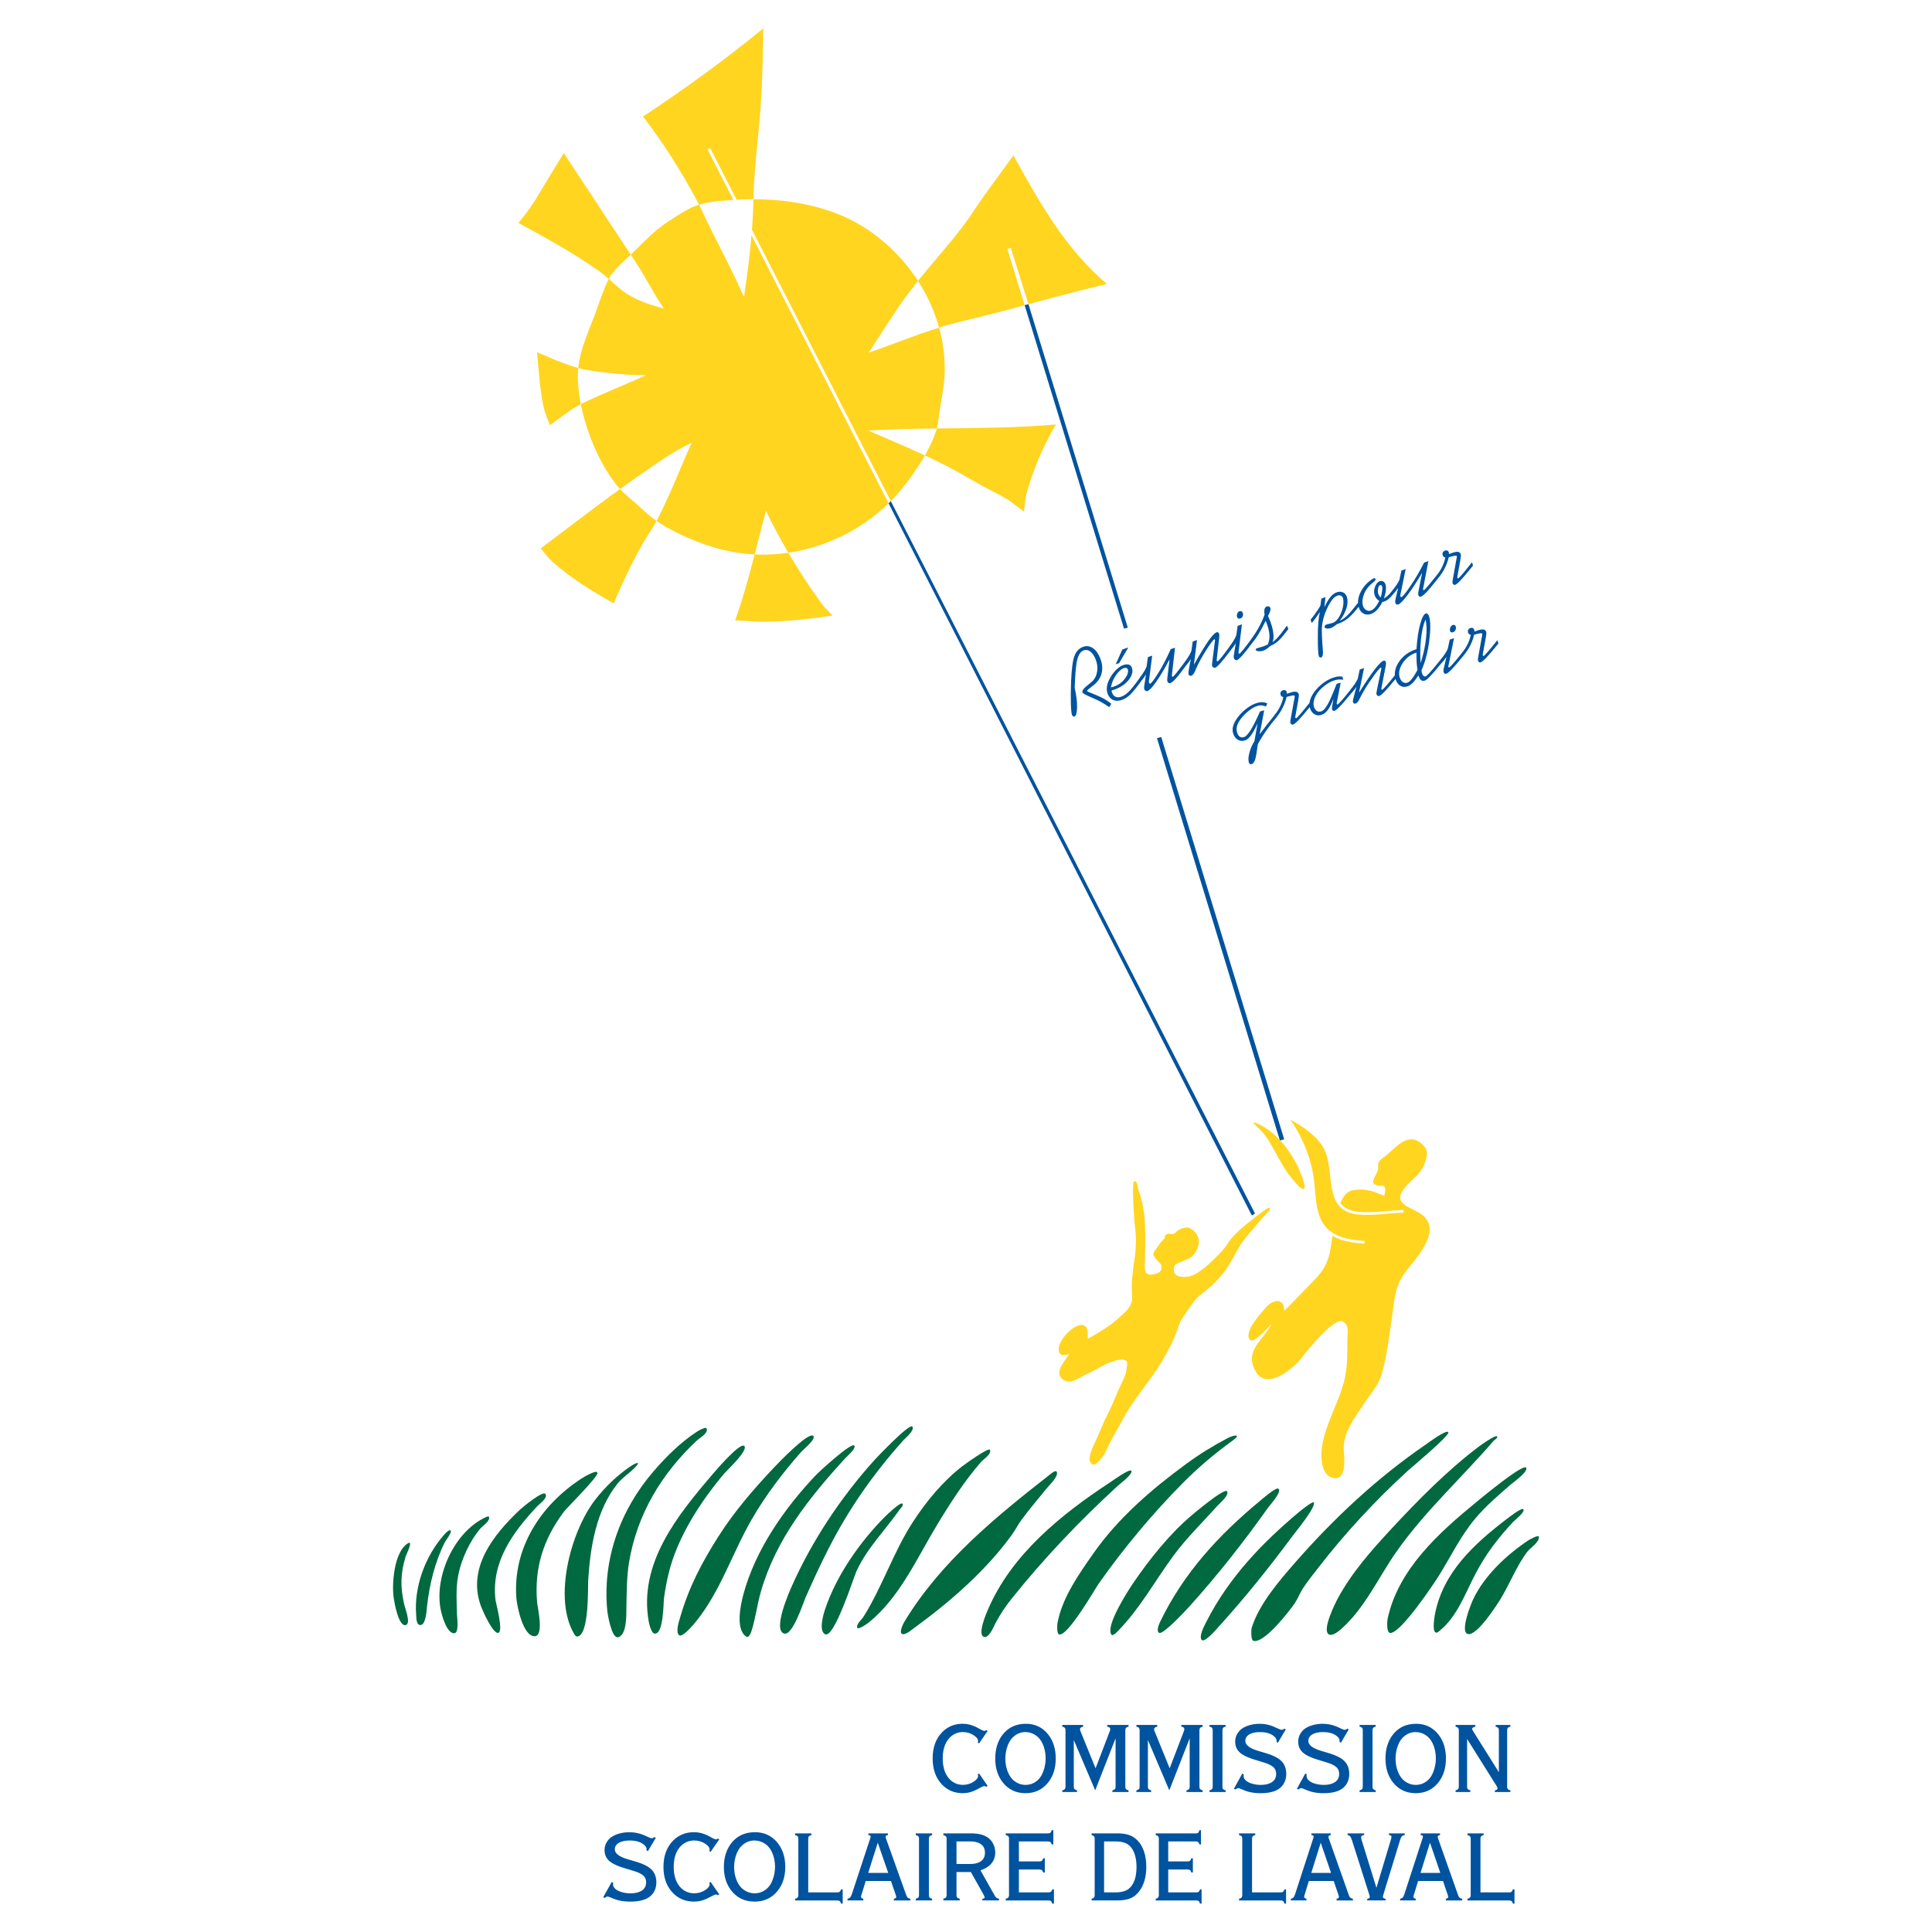
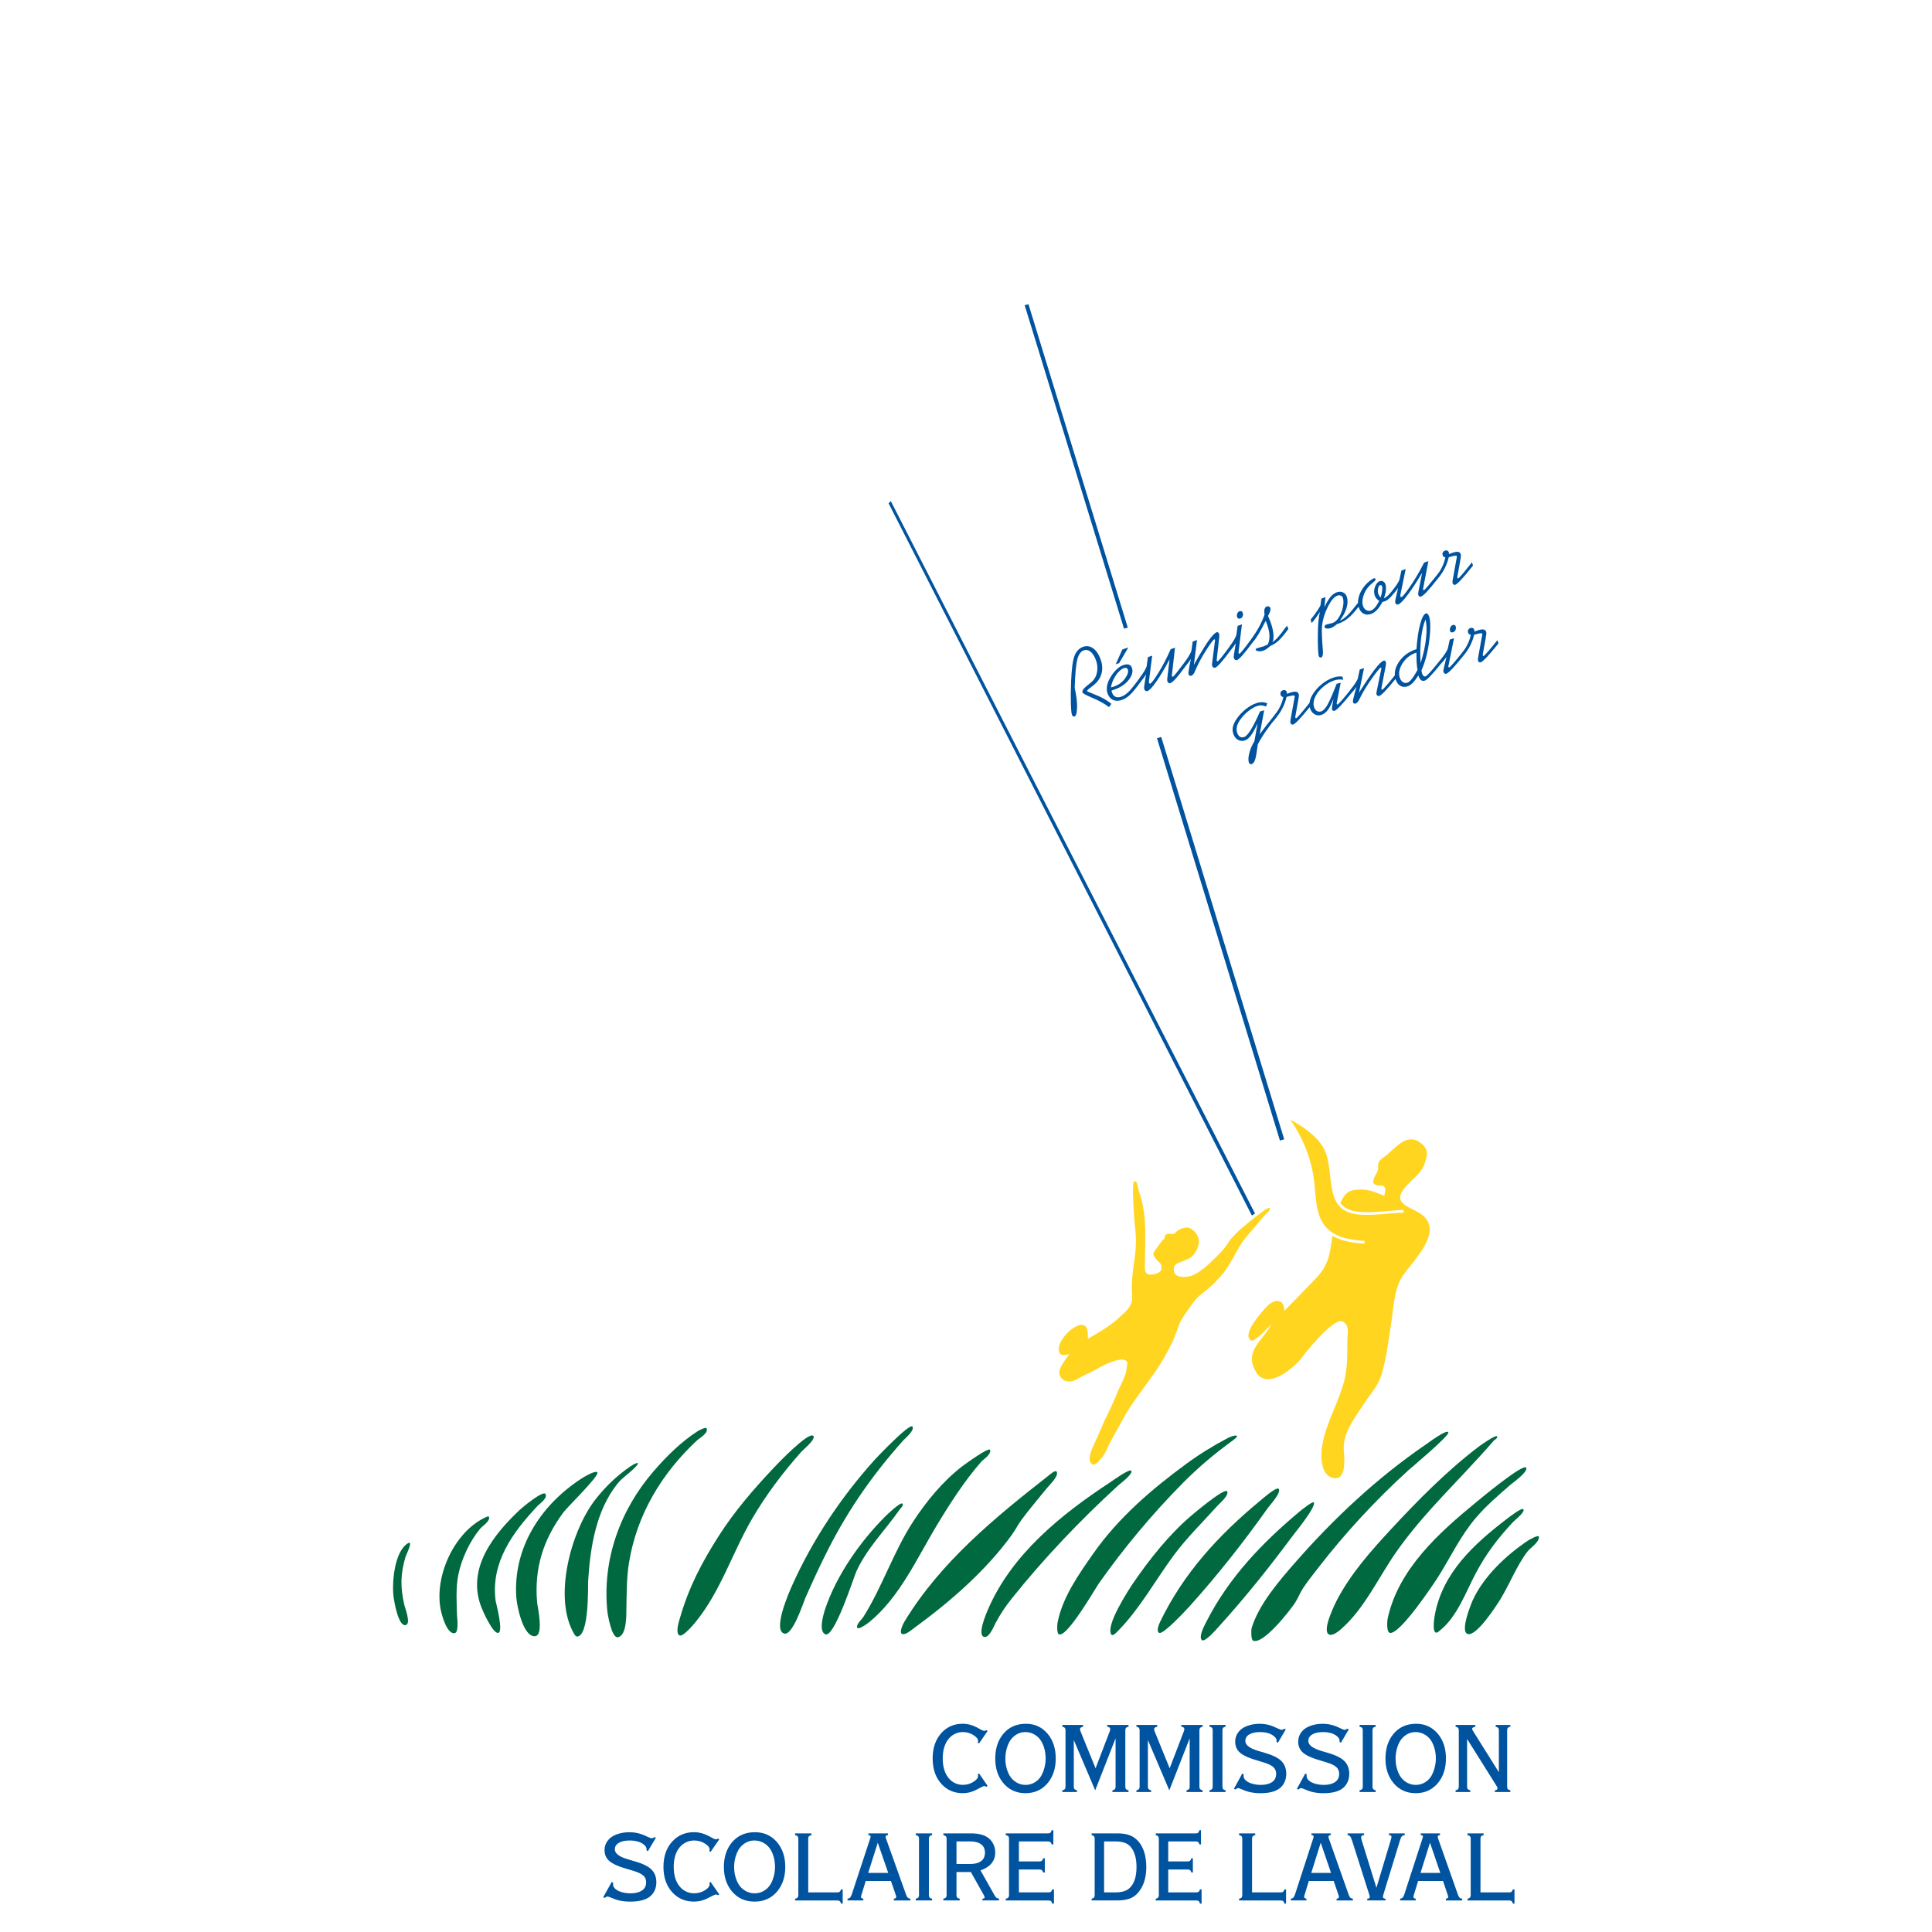
<svg xmlns="http://www.w3.org/2000/svg" version="1.0" id="Layer_1" x="0px" y="0px" width="192.756px" height="192.756px" viewBox="0 0 192.756 192.756" enable-background="new 0 0 192.756 192.756" xml:space="preserve">
  <g>
    <polygon fill-rule="evenodd" clip-rule="evenodd" fill="#FFFFFF" points="0,0 192.756,0 192.756,192.756 0,192.756 0,0  " />
-     <path fill-rule="evenodd" clip-rule="evenodd" fill="#FFD520" d="M57.691,36.715c0.192-1.894,1.064-3.707,1.715-5.481   c0.42-1.146,0.785-2.32,1.333-3.409c-0.277-0.246-0.56-0.485-0.862-0.701c-2.582-1.844-5.387-3.373-8.152-4.884   c1.071-1.28,1.711-2.291,2.56-3.74c0.637-1.086,1.321-2.141,1.954-3.233c2.223,3.369,4.454,6.732,6.67,10.106   c0.008,0.012,0.016,0.024,0.023,0.035c0.062-0.058,0.122-0.116,0.179-0.17c0.823-0.794,1.604-1.638,2.493-2.358   c0.779-0.632,1.639-1.159,2.493-1.685c0.595-0.367,1.124-0.607,1.65-0.772c-0.12-0.239-0.242-0.476-0.37-0.71   c-1.544-2.821-3.26-5.564-5.222-8.085c4.17-2.758,8.182-5.672,11.993-8.792c-0.034,2.548-0.071,5-0.236,7.513   c-0.208,3.183-0.678,6.318-0.741,9.5c0,0.009,0,0.019,0,0.027c3.529,0.008,7.246,0.667,10.242,2.331   c2.486,1.381,4.623,3.417,6.174,5.819c1.442-1.802,3.003-3.516,4.404-5.348c0.765-1,1.423-2.077,2.156-3.1   c0.974-1.358,1.977-2.695,2.964-4.076c2.583,4.681,5.167,9.293,9.332,12.834c-3.555,0.837-7.057,1.81-10.611,2.762   c-1.926,0.516-3.884,0.912-5.795,1.482c-0.114,0.034-0.229,0.069-0.343,0.104c0.433,1.559,0.63,3.181,0.545,4.814   c-0.058,1.132-0.296,2.249-0.472,3.369c-0.098,0.626-0.144,1.268-0.302,1.88c3.975-0.049,7.932-0.048,11.891-0.398   c-1.275,2.126-2.33,4.611-2.965,7.007c-0.145,0.547-0.135,1.123-0.235,1.685c-0.573-0.405-1.079-0.857-1.65-1.213   c-0.803-0.5-1.666-0.892-2.493-1.348c-1.171-0.645-2.314-1.343-3.503-1.954c-0.74-0.379-1.484-0.741-2.232-1.089   c-0.678,1.195-1.501,2.351-2.282,3.312c-2.828,3.48-6.964,5.754-11.345,6.397c1.009,1.725,2.099,3.392,3.26,4.989   c0.336,0.463,0.763,0.854,1.145,1.28c-2.334,0.35-4.565,0.606-6.939,0.606c-0.922,0-1.841-0.09-2.763-0.135   c0.766-2.169,1.366-4.372,1.937-6.573c-1.125-0.053-2.247-0.218-3.351-0.501c-2.062-0.53-4.549-1.573-6.333-2.763   c-0.036-0.023-0.071-0.047-0.105-0.071c-0.464,0.854-1.04,1.646-1.512,2.497c-1.048,1.887-1.916,3.75-2.763,5.727   c-2.167-1.238-4.266-2.495-6.131-4.177c-0.425-0.383-0.764-0.854-1.145-1.314c2.635-1.986,5.246-3.996,7.913-5.92   c-0.033-0.036-0.065-0.073-0.098-0.11c-1.756-2.03-3.216-5.318-3.818-8.365c-1.068,0.561-2.088,1.412-3.088,2.1   c-0.236-0.629-0.505-1.24-0.64-1.887c-0.364-1.747-0.476-3.613-0.64-5.39c0.887,0.359,1.723,0.764,2.594,1.078   C56.673,36.399,57.178,36.575,57.691,36.715L57.691,36.715z" />
    <path fill-rule="evenodd" clip-rule="evenodd" fill="#FFFFFF" d="M91.587,28.024c0.931,1.442,1.65,3.016,2.106,4.661   c-2.343,0.726-4.684,1.704-7,2.489c1.294-2.022,2.557-4.057,3.975-5.962C90.967,28.811,91.275,28.416,91.587,28.024L91.587,28.024z   " />
    <path fill-rule="evenodd" clip-rule="evenodd" fill="#FFFFFF" d="M69.749,20.422c0.862-0.271,1.721-0.342,2.864-0.44   c0.833-0.072,1.69-0.109,2.56-0.107c-0.067,3.271-0.463,6.501-0.943,9.742c-1.033-2.294-2.113-4.382-3.234-6.603   C70.563,22.158,70.178,21.278,69.749,20.422L69.749,20.422z" />
    <path fill-rule="evenodd" clip-rule="evenodd" fill="#FFFFFF" d="M60.74,27.824c0.005-0.009,0.009-0.019,0.014-0.027   c0.406-0.8,1.461-1.716,2.179-2.39c0.358,0.545,0.716,1.091,1.055,1.649c0.485,0.8,0.933,1.623,1.415,2.426   c0.259,0.433,0.539,0.853,0.842,1.313c-1.222-0.348-2.396-0.696-3.537-1.381C61.965,28.968,61.366,28.378,60.74,27.824   L60.74,27.824z" />
    <path fill-rule="evenodd" clip-rule="evenodd" fill="#FFFFFF" d="M57.655,37.297c0.005-0.195,0.017-0.389,0.037-0.582   c0.255,0.069,0.512,0.13,0.772,0.178c1.291,0.238,2.601,0.355,3.908,0.472c0.716,0.063,1.438,0.045,2.089,0.067   c-2.117,0.957-4.234,1.793-6.266,2.762c-0.083,0.04-0.166,0.081-0.248,0.124C57.739,39.261,57.633,38.233,57.655,37.297   L57.655,37.297z" />
    <path fill-rule="evenodd" clip-rule="evenodd" fill="#FFFFFF" d="M65.5,51.98c-0.737-0.511-1.376-1.156-2.051-1.748   c-0.537-0.471-1.107-0.913-1.587-1.44c0.682-0.492,1.368-0.978,2.059-1.457c1.678-1.164,3.274-2.292,5.087-3.167   c-1.13,2.519-2.144,5.177-3.402,7.613C65.571,51.849,65.536,51.915,65.5,51.98L65.5,51.98z" />
    <path fill-rule="evenodd" clip-rule="evenodd" fill="#FFFFFF" d="M93.466,42.748c-0.03,0.116-0.063,0.23-0.102,0.344   c-0.265,0.771-0.644,1.567-1.086,2.347c-1.879-0.876-3.777-1.673-5.651-2.482C88.915,42.82,91.193,42.775,93.466,42.748   L93.466,42.748z" />
    <path fill-rule="evenodd" clip-rule="evenodd" fill="#FFFFFF" d="M78.65,55.148c-1.11,0.163-2.236,0.221-3.36,0.168   c0.376-1.451,0.74-2.901,1.129-4.342C77.111,52.398,77.856,53.791,78.65,55.148L78.65,55.148z" />
    <path fill-rule="evenodd" clip-rule="evenodd" fill="#FFFFFF" d="M102.61,30.35c-0.126,0.034-0.253,0.068-0.379,0.102l-1.722-5.605   l0.33-0.127L102.61,30.35L102.61,30.35z" />
    <path fill-rule="evenodd" clip-rule="evenodd" fill="#FFFFFF" d="M88.877,49.997c-0.073,0.074-0.147,0.147-0.222,0.219   L70.586,14.897l0.272-0.119L88.877,49.997L88.877,49.997z" />
    <polygon fill-rule="evenodd" clip-rule="evenodd" fill="#00539F" points="88.655,50.216 124.896,121.269 125.212,121.07    88.877,49.997 88.655,50.216  " />
    <polygon fill-rule="evenodd" clip-rule="evenodd" fill="#00539F" points="112.521,62.619 102.61,30.35 102.231,30.452    112.143,62.721 112.521,62.619  " />
    <polygon fill-rule="evenodd" clip-rule="evenodd" fill="#00539F" points="128.123,113.668 115.856,73.528 115.432,73.65    127.698,113.791 128.123,113.668  " />
    <path fill-rule="evenodd" clip-rule="evenodd" fill="#FFD520" d="M106.683,135.094c-0.301,0.075-0.786,0.249-0.977-0.117   c-0.555-1.063,1.904-3.519,2.657-2.578c0.217,0.271,0.155,0.842,0.175,1.172c0.41-0.234,0.808-0.46,1.192-0.703   c0.396-0.251,0.799-0.497,1.172-0.782c0.396-0.302,0.769-0.637,1.134-0.977c0.208-0.194,0.426-0.389,0.586-0.625   c0.144-0.213,0.26-0.452,0.312-0.703c0.054-0.255,0-0.521,0-0.781c0-0.378-0.022-0.757,0-1.134c0.029-0.51,0.097-1.017,0.156-1.523   c0.058-0.496,0.155-0.987,0.195-1.484c0.038-0.48,0.057-0.965,0.039-1.446c-0.021-0.601-0.114-1.197-0.156-1.797   c-0.049-0.703-0.093-1.406-0.117-2.11c-0.015-0.391-0.02-0.782,0-1.172c0.007-0.146-0.008-0.312,0.078-0.43   c0.046-0.063,0.193-0.067,0.234,0c0.127,0.207,0.13,0.469,0.195,0.703c0.143,0.508,0.323,1.007,0.43,1.523   c0.116,0.566,0.196,1.143,0.234,1.72c0.053,0.806,0.039,1.614,0.039,2.422c0,0.678-0.039,1.354-0.039,2.032   c0,0.157-0.006,0.318,0.039,0.469c0.035,0.118,0.09,0.25,0.195,0.312c0.137,0.08,0.312,0.095,0.469,0.078   c0.229-0.023,0.462-0.085,0.664-0.195c0.122-0.065,0.236-0.18,0.273-0.312c0.047-0.163,0.037-0.356-0.039-0.508   c-0.103-0.206-0.336-0.319-0.469-0.508c-0.117-0.167-0.28-0.344-0.273-0.547c0.008-0.21,0.197-0.372,0.312-0.548   c0.159-0.241,0.328-0.478,0.508-0.703c0.081-0.101,0.208-0.163,0.274-0.273c0.055-0.092,0.019-0.224,0.078-0.312   c0.052-0.078,0.144-0.131,0.234-0.156c0.1-0.028,0.208,0,0.312,0c0.104,0,0.218,0.045,0.312,0c0.167-0.079,0.271-0.257,0.43-0.352   c0.17-0.103,0.353-0.194,0.547-0.234c0.191-0.04,0.406-0.075,0.586,0c0.248,0.104,0.464,0.293,0.625,0.508s0.294,0.475,0.313,0.742   c0.021,0.306-0.069,0.619-0.195,0.898c-0.127,0.28-0.316,0.54-0.548,0.742c-0.197,0.173-0.468,0.237-0.703,0.353   c-0.298,0.146-0.65,0.209-0.898,0.43c-0.133,0.117-0.17,0.331-0.156,0.508c0.014,0.186,0.085,0.396,0.234,0.508   c0.194,0.146,0.46,0.189,0.703,0.195c0.317,0.008,0.644-0.038,0.938-0.156c0.369-0.147,0.697-0.388,1.017-0.625   c0.348-0.259,0.664-0.559,0.977-0.859c0.392-0.377,0.78-0.759,1.133-1.173c0.249-0.291,0.421-0.642,0.664-0.938   c0.24-0.292,0.505-0.564,0.782-0.82c0.413-0.383,0.853-0.737,1.289-1.094c0.28-0.229,0.562-0.458,0.859-0.665   c0.303-0.21,0.588-0.47,0.938-0.586c0.087-0.028,0.05,0.197,0,0.273c-0.143,0.226-0.371,0.385-0.547,0.587   c-0.358,0.41-0.706,0.831-1.055,1.25c-0.367,0.44-0.768,0.856-1.094,1.328c-0.353,0.509-0.621,1.071-0.938,1.603   c-0.242,0.406-0.46,0.831-0.742,1.211c-0.318,0.43-0.684,0.825-1.055,1.211c-0.269,0.279-0.567,0.528-0.859,0.782   c-0.308,0.267-0.659,0.484-0.938,0.781c-0.325,0.346-0.588,0.744-0.86,1.133c-0.275,0.394-0.558,0.786-0.781,1.211   c-0.169,0.321-0.255,0.68-0.391,1.017c-0.164,0.405-0.312,0.819-0.508,1.211c-0.326,0.651-0.678,1.292-1.056,1.915   c-0.325,0.537-0.693,1.049-1.055,1.562c-0.407,0.58-0.843,1.14-1.25,1.719c-0.361,0.515-0.726,1.028-1.055,1.563   c-0.336,0.546-0.627,1.119-0.938,1.68c-0.274,0.495-0.558,0.984-0.82,1.485c-0.167,0.32-0.275,0.672-0.469,0.977   c-0.213,0.337-0.451,0.666-0.742,0.938c-0.124,0.116-0.31,0.252-0.469,0.195c-0.178-0.062-0.291-0.282-0.313-0.469   c-0.033-0.289,0.064-0.583,0.157-0.859c0.144-0.432,0.364-0.834,0.547-1.25c0.273-0.626,0.537-1.255,0.82-1.876   c0.198-0.435,0.428-0.854,0.625-1.289c0.258-0.568,0.491-1.147,0.742-1.72c0.218-0.496,0.482-0.974,0.665-1.484   c0.093-0.262,0.123-0.544,0.156-0.82c0.02-0.168,0.104-0.374,0-0.508c-0.119-0.153-0.354-0.212-0.548-0.195   c-0.443,0.037-0.876,0.185-1.289,0.352c-0.529,0.213-1.015,0.522-1.523,0.781c-0.39,0.197-0.78,0.394-1.173,0.586   c-0.298,0.146-0.575,0.353-0.898,0.43c-0.241,0.058-0.516,0.061-0.742-0.039c-0.22-0.096-0.41-0.289-0.508-0.508   c-0.086-0.19-0.063-0.427,0-0.625c0.098-0.312,0.292-0.585,0.469-0.86C106.364,135.523,106.553,135.315,106.683,135.094   L106.683,135.094z" />
-     <path fill-rule="evenodd" clip-rule="evenodd" fill="#FFD520" d="M125.131,112.136c-0.136-0.128,0.004-0.169,0.129-0.117   c0.597,0.245,1.232,0.62,1.718,1.043c0.435,0.38,0.847,0.791,1.204,1.243c0.405,0.514,0.759,1.07,1.075,1.643   c0.266,0.479,0.471,0.99,0.667,1.501c0.05,0.132,0.352,1.051,0.21,1.149c-0.108,0.076-0.277-0.018-0.386-0.094   c-0.21-0.146-0.371-0.356-0.537-0.551c-0.282-0.33-0.558-0.666-0.807-1.021c-0.452-0.642-0.831-1.381-1.216-2.064   c-0.312-0.556-0.582-1.086-0.971-1.595C125.883,112.833,125.528,112.51,125.131,112.136L125.131,112.136z" />
    <path fill-rule="evenodd" clip-rule="evenodd" fill="#FFD520" d="M140.04,120.988c-1.499,0.029-3.005,0.324-4.5,0.183   c-3.715-0.352-2.204-4.32-3.498-6.646c-0.666-1.198-2.107-2.183-3.303-2.808c1.124,1.609,1.935,3.483,2.273,5.431   c0.432,2.481-0.101,5.316,2.914,6.296c0.671,0.218,1.458,0.317,2.221,0.363l-0.016,0.271c-0.286-0.02-0.57-0.043-0.853-0.078   c-0.246-0.03-0.492-0.069-0.735-0.119c-0.336-0.068-0.668-0.159-0.987-0.284c-0.213-0.083-0.418-0.181-0.615-0.298   c-0.123,0.71-0.214,1.704-0.464,2.373c-0.441,1.183-0.979,1.647-1.821,2.525c-0.837,0.87-1.671,1.734-2.525,2.589   c0-1.312-1.06-1.189-1.79-0.384c-0.456,0.504-2.388,2.601-1.598,3.292c0.392,0.343,1.798-1.315,2.125-1.599   c-0.874,1.692-2.817,2.683-1.55,4.795c1.019,1.697,3.25-0.04,4.155-0.959c0.355-0.361,0.635-0.792,0.959-1.183   c0.402-0.485,2.741-3.295,3.516-2.908c0.715,0.357,0.485,1.126,0.479,1.758c-0.013,1.245,0.033,2.545-0.224,3.771   c-0.5,2.385-1.919,4.498-2.302,6.936c-0.14,0.891-0.142,2.726,0.927,3.101c1.53,0.537,1.315-1.796,1.247-2.621   c-0.147-1.774,0.984-3.145,1.918-4.603c0.645-1.008,1.513-1.898,1.854-3.068c0.491-1.684,0.684-3.421,0.959-5.146   c0.269-1.685,0.244-3.396,1.246-4.827c0.933-1.332,3.729-4.027,2.078-5.721c-1.036-1.062-3.632-1.116-1.79-3.133   c0.793-0.868,1.515-1.223,1.886-2.461c0.183-0.609,0.259-1.083-0.224-1.566c-1.445-1.445-2.608,0.111-3.676,0.991   c-0.325,0.268-0.795,0.481-0.831,0.927c-0.014,0.159,0.035,0.324,0,0.479c-0.14,0.619-1.193,1.63,0.287,1.63   c0.587,0,0.432,0.576,0.32,1.021c-1.092-0.452-1.793-0.766-3.023-0.576c-0.776,0.119-1.051,0.659-1.356,1.293   c0.502,0.634,1.202,0.832,1.986,0.891c1.439,0.107,2.884-0.16,4.324-0.196L140.04,120.988L140.04,120.988z" />
    <path fill-rule="evenodd" clip-rule="evenodd" fill="#00693F" d="M40.501,162.127c-0.742,0.231-1.159-2.292-1.216-2.663   c-0.218-1.414,0.03-4.66,1.414-5.491c0.578-0.346-0.198,1.209-0.23,1.315c-0.526,1.761-0.534,3.053-0.131,4.833   C40.399,160.396,41.019,161.966,40.501,162.127L40.501,162.127z" />
-     <path fill-rule="evenodd" clip-rule="evenodd" fill="#00693F" d="M41.882,162.127c-0.364-0.061-0.341-0.764-0.361-1.02   c-0.222-2.801,0.914-5.858,2.762-7.956c0.076-0.086,0.535-0.627,0.69-0.428c0.126,0.163-0.51,0.99-0.592,1.15   c-0.984,1.939-1.541,4.231-1.775,6.379C42.567,160.603,42.501,162.229,41.882,162.127L41.882,162.127z" />
    <path fill-rule="evenodd" clip-rule="evenodd" fill="#00693F" d="M45.335,162.948c-0.772,0.067-1.277-1.871-1.381-2.433   c-0.613-3.312,1.387-7.701,4.504-9.14c0.1-0.047,0.292-0.137,0.329-0.033c0.146,0.41-0.676,0.93-0.887,1.184   c-1.025,1.23-1.856,3.013-2.17,4.57c-0.263,1.304-0.172,2.754-0.132,4.077C45.604,161.365,45.814,162.907,45.335,162.948   L45.335,162.948z" />
    <path fill-rule="evenodd" clip-rule="evenodd" fill="#00693F" d="M49.675,162.916c-0.543,0-1.513-2.191-1.677-2.631   c-1.432-3.831,1.225-7.164,3.879-9.666c0.24-0.226,2.28-1.914,2.532-1.578c0.297,0.396-0.583,0.996-0.79,1.217   c-2.476,2.644-4.657,5.615-4.175,9.436C49.472,159.911,50.296,162.916,49.675,162.916L49.675,162.916z" />
    <path fill-rule="evenodd" clip-rule="evenodd" fill="#00693F" d="M53.357,163.245c-1.18,0.046-1.782-3.027-1.841-3.847   c-0.357-4.956,2.433-9.238,6.477-11.869c0.121-0.079,1.534-0.959,1.611-0.592c0.088,0.42-3.008,3.434-3.387,3.945   c-2.023,2.729-2.923,5.588-2.63,8.976C53.629,160.347,54.295,163.207,53.357,163.245L53.357,163.245z" />
    <path fill-rule="evenodd" clip-rule="evenodd" fill="#00693F" d="M57.598,163.277c-0.125,0.013-0.232-0.123-0.296-0.229   c-2.163-3.605-0.336-10.318,2.104-13.447c1.008-1.292,2.169-2.4,3.518-3.321c0.36-0.246,1.125-0.608,0.46,0.099   c-0.546,0.582-1.281,1.025-1.775,1.645c-2.145,2.68-2.712,6.328-2.926,9.633C58.643,158.274,58.807,163.157,57.598,163.277   L57.598,163.277z" />
    <path fill-rule="evenodd" clip-rule="evenodd" fill="#00693F" d="M61.675,163.344c-0.663,0.173-1.056-2.34-1.085-2.631   c-0.503-5.115,1.275-10.047,4.603-13.907c1.273-1.478,2.754-2.951,4.406-4.011c0.086-0.056,0.811-0.45,0.888-0.296   c0.235,0.471-0.701,0.979-0.954,1.216c-3.514,3.284-5.984,7.375-6.773,12.165c-0.245,1.487-0.232,3.004-0.263,4.504   C62.483,161.07,62.559,163.113,61.675,163.344L61.675,163.344z" />
-     <path fill-rule="evenodd" clip-rule="evenodd" fill="#00693F" d="M65.292,162.981c-0.307-0.051-0.516-0.915-0.559-1.15   c-1.061-5.835,2.84-10.627,6.378-14.763c0.078-0.091,2.76-3.271,3.156-2.794c0.383,0.46-1.776,2.463-1.973,2.695   c-2.4,2.843-4.711,6.388-5.589,10.028c-0.196,0.812-0.348,1.638-0.46,2.466C66.187,159.893,66.213,163.136,65.292,162.981   L65.292,162.981z" />
    <path fill-rule="evenodd" clip-rule="evenodd" fill="#00693F" d="M67.757,163.146c-0.387-0.3-0.004-1.419,0.099-1.774   c0.873-3.019,2.158-5.474,3.847-8.121c1.585-2.485,3.475-4.664,5.491-6.806c0.404-0.43,3.467-3.631,3.945-3.189   c0.323,0.298-1.026,1.4-1.184,1.578c-1.848,2.085-3.572,4.36-4.964,6.772c-1.955,3.385-3.122,7.219-5.623,10.259   C69.209,162.058,68.095,163.409,67.757,163.146L67.757,163.146z" />
-     <path fill-rule="evenodd" clip-rule="evenodd" fill="#00693F" d="M74.497,163.311c-1.147-0.673-0.622-3.146-0.329-4.241   c1.191-4.447,4.125-8.633,7.266-11.935c0.216-0.227,3.583-3.354,3.813-2.894c0.156,0.312-0.747,1.06-0.92,1.25   c-3.611,3.955-6.912,8.087-8.417,13.314c-0.38,1.321-0.527,2.687-0.954,3.982C74.823,163.197,74.606,163.374,74.497,163.311   L74.497,163.311z" />
    <path fill-rule="evenodd" clip-rule="evenodd" fill="#00693F" d="M78.245,162.981c-1.211-0.326,0.552-4.274,0.756-4.734   c2.043-4.583,4.922-8.898,8.285-12.625c0.147-0.163,3.489-3.694,3.749-3.288c0.239,0.377-0.721,1.157-0.921,1.381   c-2.989,3.339-5.423,6.817-7.463,10.817c-0.811,1.591-1.583,3.263-2.301,4.898C80.15,159.885,79.086,163.208,78.245,162.981   L78.245,162.981z" />
    <path fill-rule="evenodd" clip-rule="evenodd" fill="#00693F" d="M82.322,163.048c-0.676-0.338-0.156-2.031,0-2.499   c1.12-3.362,3.495-6.749,5.984-9.239c0.128-0.128,1.579-1.538,1.742-1.281c0.119,0.186-0.169,0.411-0.296,0.591   c-1.426,2.032-3.263,3.861-4.307,6.148C85.176,157.358,83.228,163.5,82.322,163.048L82.322,163.048z" />
    <path fill-rule="evenodd" clip-rule="evenodd" fill="#00693F" d="M85.511,162.356c-0.058-0.346,0.465-0.777,0.632-1.041   c1.885-2.994,3.01-6.508,4.944-9.479c1.337-2.054,2.966-4.033,4.907-5.538c0.07-0.055,2.706-1.992,2.788-1.636   c0.109,0.474-0.637,0.899-0.892,1.189c-1.67,1.898-3.159,4.231-4.461,6.394c-1.958,3.253-3.664,7.083-6.654,9.554   C86.739,161.828,85.575,162.742,85.511,162.356L85.511,162.356z" />
    <path fill-rule="evenodd" clip-rule="evenodd" fill="#00693F" d="M90.009,163.025c-0.353-0.137,0.118-1.053,0.223-1.227   c3.593-5.94,9.026-10.389,14.423-14.609c0.094-0.073,0.659-0.594,0.78-0.334c0.202,0.434-0.773,1.348-1.004,1.636   c-0.834,1.042-1.743,2.087-2.527,3.159c-0.339,0.464-0.595,0.983-0.93,1.45c-2.528,3.515-6.137,6.68-9.627,9.219   C91.09,162.506,90.359,163.161,90.009,163.025L90.009,163.025z" />
    <path fill-rule="evenodd" clip-rule="evenodd" fill="#00693F" d="M98.224,163.322c-0.802-0.106,0.207-2.415,0.335-2.713   c2.356-5.517,7.306-9.509,12.192-12.713c0.196-0.129,1.965-1.41,2.119-1.152c0.19,0.317-1.142,1.307-1.339,1.486   c-3.802,3.49-7.368,7.231-10.594,11.264c-0.631,0.788-1.123,1.532-1.599,2.416C99.179,162.208,98.717,163.388,98.224,163.322   L98.224,163.322z" />
    <path fill-rule="evenodd" clip-rule="evenodd" fill="#00693F" d="M105.658,163.062c-0.243-0.081-0.182-0.976-0.148-1.152   c0.476-2.527,2.121-4.847,3.568-6.914c2.486-3.552,5.812-6.408,9.293-8.959c1.349-0.987,2.651-1.785,4.126-2.564   c0.559-0.295,1.431-0.439,0.521,0.224c-1.802,1.31-3.399,2.644-4.98,4.237c-3.036,3.059-5.914,6.513-8.401,10.036   C109.273,158.483,106.501,163.343,105.658,163.062L105.658,163.062z" />
    <path fill-rule="evenodd" clip-rule="evenodd" fill="#00693F" d="M110.899,163.1c-0.688-0.841,1.754-4.563,2.193-5.204   c1.608-2.345,3.525-4.756,5.688-6.617c0.147-0.127,3.385-2.876,3.643-2.49c0.247,0.371-0.73,1.192-0.929,1.413   c-1.472,1.638-3.124,3.249-4.424,5.018c-1.81,2.463-3.323,5.232-5.465,7.435C111.526,162.735,111.044,163.275,110.899,163.1   L110.899,163.1z" />
    <path fill-rule="evenodd" clip-rule="evenodd" fill="#00693F" d="M115.658,162.914c-0.331-0.153-0.023-0.875,0.074-1.078   c2.338-4.862,5.838-8.671,9.962-12.081c0.194-0.161,1.615-1.414,1.858-1.227c0.383,0.294-0.882,1.671-1.04,1.896   c-2.42,3.413-5.039,6.743-7.844,9.851C118.421,160.549,116.066,163.103,115.658,162.914L115.658,162.914z" />
    <path fill-rule="evenodd" clip-rule="evenodd" fill="#00693F" d="M119.896,163.62c-0.331-0.361,0.311-1.521,0.483-1.858   c2.234-4.38,5.551-7.84,9.293-10.966c0.098-0.082,1.334-1.081,1.412-0.893c0.203,0.486-1.844,2.962-2.156,3.383   c-2.315,3.119-4.743,6.159-7.359,9.033C121.473,162.425,120.189,163.94,119.896,163.62L119.896,163.62z" />
    <path fill-rule="evenodd" clip-rule="evenodd" fill="#00693F" d="M125.025,163.694c-0.224-0.085-0.202-1.087-0.148-1.264   c0.717-2.367,2.756-4.719,4.349-6.543c3.845-4.398,8.217-8.487,13.048-11.783c0.144-0.098,2.138-1.589,2.229-1.189   c0.083,0.356-3.771,3.572-4.052,3.829c-3.223,2.945-6.25,6.21-8.921,9.664c-0.52,0.673-1.055,1.337-1.524,2.045   c-0.312,0.472-0.502,1.018-0.817,1.487C128.708,160.657,126.06,164.088,125.025,163.694L125.025,163.694z" />
    <path fill-rule="evenodd" clip-rule="evenodd" fill="#00693F" d="M132.571,163.062c-0.709-0.434,0.683-3.179,0.892-3.568   c1.377-2.566,3.312-4.751,5.278-6.877c2.71-2.93,5.657-5.916,8.848-8.327c0.109-0.082,1.724-1.238,1.784-0.966   c0.042,0.188-0.245,0.299-0.372,0.446c-3.196,3.705-6.884,7.051-9.702,11.077c-1.753,2.504-3.138,5.602-5.464,7.657   C133.593,162.72,132.931,163.282,132.571,163.062L132.571,163.062z" />
    <path fill-rule="evenodd" clip-rule="evenodd" fill="#00693F" d="M138.667,162.914c-0.349-0.07-0.271-1.189-0.223-1.413   c1.052-4.925,5.116-8.58,8.847-11.635c0.374-0.306,4.752-3.955,4.981-3.42c0.181,0.422-1.341,1.484-1.599,1.71   c-1.198,1.047-2.384,2.056-3.42,3.271c-1.548,1.816-2.496,3.879-3.754,5.873C143.029,158.047,139.652,163.11,138.667,162.914   L138.667,162.914z" />
    <path fill-rule="evenodd" clip-rule="evenodd" fill="#00693F" d="M143.239,162.877c-0.362-0.149-0.126-1.55-0.074-1.821   c0.798-4.19,3.933-7.037,7.175-9.517c0.157-0.12,1.462-1.141,1.635-0.967c0.251,0.25-0.868,1.12-1.003,1.264   c-1.538,1.642-2.703,3.179-3.755,5.167c-1,1.892-1.823,4.263-3.531,5.65C143.557,162.759,143.394,162.94,143.239,162.877   L143.239,162.877z" />
    <path fill-rule="evenodd" clip-rule="evenodd" fill="#00693F" d="M146.437,163.025c-0.808-0.23,0.349-3.05,0.521-3.42   c1.1-2.367,3.349-4.475,5.501-5.91c0.074-0.05,1.048-0.615,1.078-0.372c0.066,0.526-0.874,1.122-1.152,1.487   c-1.072,1.408-1.749,3.204-2.676,4.721C149.354,160.11,147.331,163.281,146.437,163.025L146.437,163.025z" />
    <path fill-rule="evenodd" clip-rule="evenodd" fill="#00539F" d="M97.686,176.942l0.853,1.244l-0.136,0.082   c-0.07-0.052-0.132-0.077-0.185-0.077c-0.07,0-0.229,0.067-0.478,0.201c-0.243,0.134-0.434,0.228-0.567,0.284   c-0.351,0.152-0.726,0.229-1.123,0.229c-0.825,0-1.513-0.284-2.061-0.854c-0.625-0.646-0.938-1.518-0.938-2.611   c0-1.091,0.313-1.961,0.938-2.607c0.547-0.568,1.237-0.853,2.065-0.853c0.46,0,0.914,0.111,1.359,0.338   c0.087,0.045,0.248,0.134,0.486,0.264c0.137,0.076,0.242,0.112,0.316,0.112c0.053,0,0.114-0.024,0.185-0.077l0.136,0.077   l-0.853,1.25l-0.131-0.092c0.022-0.065,0.035-0.117,0.035-0.157c0-0.179-0.138-0.363-0.411-0.549   c-0.331-0.227-0.702-0.338-1.113-0.338c-0.329,0-0.63,0.08-0.905,0.24c-0.275,0.159-0.503,0.385-0.685,0.676   c-0.277,0.454-0.416,1.026-0.416,1.716c0,0.692,0.139,1.267,0.416,1.72c0.182,0.295,0.409,0.521,0.685,0.679   c0.275,0.159,0.577,0.238,0.905,0.238c0.411,0,0.782-0.112,1.113-0.338c0.273-0.186,0.411-0.37,0.411-0.549   c0-0.04-0.013-0.092-0.035-0.157L97.686,176.942L97.686,176.942z M102.355,171.981c0.911,0,1.647,0.352,2.214,1.054   c0.508,0.638,0.762,1.44,0.762,2.411c0,0.964-0.254,1.764-0.762,2.4c-0.566,0.706-1.316,1.06-2.253,1.06   c-0.939,0-1.69-0.354-2.258-1.06c-0.508-0.637-0.762-1.434-0.762-2.391c0-0.974,0.254-1.78,0.762-2.421   C100.622,172.333,101.388,171.981,102.355,171.981L102.355,171.981z M102.286,172.81c-0.436,0-0.827,0.157-1.178,0.47   c-0.298,0.265-0.518,0.645-0.657,1.138c-0.098,0.343-0.146,0.687-0.146,1.029c0,0.627,0.139,1.189,0.416,1.687   c0.171,0.303,0.409,0.542,0.717,0.714c0.271,0.154,0.563,0.231,0.878,0.231c0.456,0,0.857-0.155,1.209-0.465   c0.294-0.265,0.512-0.648,0.651-1.148c0.098-0.336,0.146-0.674,0.146-1.014c0-0.641-0.139-1.208-0.415-1.701   c-0.175-0.303-0.413-0.541-0.718-0.71C102.919,172.886,102.618,172.81,102.286,172.81L102.286,172.81z M109.269,178.622   l-2.136-5.02v4.671c0,0.099,0.024,0.174,0.072,0.227c0.05,0.052,0.132,0.093,0.249,0.122v0.167h-1.468v-0.167   c0.112-0.025,0.195-0.065,0.244-0.117c0.041-0.035,0.065-0.112,0.076-0.231v-5.665c0-0.096-0.024-0.169-0.07-0.221   c-0.047-0.052-0.131-0.094-0.25-0.122v-0.168h2.079v0.168c-0.21,0.049-0.316,0.136-0.316,0.259c0,0.049,0.019,0.119,0.055,0.211   l1.501,3.687l1.416-3.696c0.032-0.092,0.049-0.162,0.049-0.211c0-0.137-0.103-0.221-0.306-0.249v-0.168h2.131v0.168   c-0.118,0.028-0.2,0.068-0.247,0.117c-0.042,0.038-0.068,0.113-0.075,0.226v5.665c0,0.099,0.024,0.174,0.072,0.227   c0.05,0.052,0.132,0.093,0.25,0.122v0.167h-1.61v-0.167c0.11-0.025,0.191-0.065,0.241-0.117c0.041-0.035,0.064-0.112,0.075-0.231   v-4.842L109.269,178.622L109.269,178.622z M116.663,178.622l-2.137-5.02v4.671c0,0.099,0.024,0.174,0.072,0.227   c0.05,0.052,0.132,0.093,0.25,0.122v0.167h-1.469v-0.167c0.113-0.025,0.195-0.065,0.245-0.117c0.041-0.035,0.064-0.112,0.075-0.231   v-5.665c0-0.096-0.024-0.169-0.07-0.221s-0.13-0.094-0.25-0.122v-0.168h2.08v0.168c-0.211,0.049-0.317,0.136-0.317,0.259   c0,0.049,0.02,0.119,0.055,0.211l1.501,3.687l1.416-3.696c0.032-0.092,0.05-0.162,0.05-0.211c0-0.137-0.103-0.221-0.307-0.249   v-0.168h2.131v0.168c-0.118,0.028-0.2,0.068-0.246,0.117c-0.043,0.038-0.069,0.113-0.075,0.226v5.665   c0,0.099,0.023,0.174,0.071,0.227c0.05,0.052,0.132,0.093,0.25,0.122v0.167h-1.61v-0.167c0.111-0.025,0.191-0.065,0.241-0.117   c0.041-0.035,0.064-0.112,0.075-0.231v-4.842L116.663,178.622L116.663,178.622z M120.991,178.273v-5.665   c0-0.096-0.023-0.169-0.07-0.221c-0.046-0.052-0.13-0.094-0.25-0.122v-0.168h1.609v0.168c-0.115,0.025-0.195,0.065-0.241,0.117   c-0.043,0.038-0.068,0.113-0.075,0.226v5.665c0,0.099,0.023,0.174,0.07,0.227c0.046,0.052,0.128,0.093,0.246,0.122v0.167h-1.609   v-0.167c0.113-0.025,0.195-0.065,0.245-0.117C120.957,178.47,120.981,178.393,120.991,178.273L120.991,178.273z M128.28,172.54   l-0.781,1.333l-0.136-0.083c0.002-0.047,0.004-0.084,0.004-0.114c0-0.134-0.059-0.259-0.177-0.376   c-0.327-0.326-0.823-0.49-1.489-0.49c-0.366,0-0.676,0.055-0.926,0.167c-0.351,0.155-0.527,0.396-0.527,0.72   c0,0.199,0.104,0.381,0.313,0.544s0.523,0.309,0.945,0.437l0.883,0.265c0.605,0.184,1.062,0.408,1.369,0.676   c0.382,0.334,0.572,0.786,0.572,1.358c0,0.46-0.131,0.856-0.393,1.187c-0.394,0.496-1.117,0.744-2.17,0.744   c-0.459,0-0.878-0.052-1.258-0.157c-0.151-0.042-0.363-0.122-0.639-0.239c-0.18-0.075-0.288-0.112-0.32-0.112   c-0.084,0-0.182,0.047-0.296,0.143l-0.146-0.074l0.832-1.516l0.145,0.068c-0.008,0.072-0.013,0.129-0.013,0.168   c0,0.172,0.085,0.331,0.255,0.475c0.153,0.131,0.373,0.236,0.657,0.312c0.251,0.069,0.523,0.104,0.817,0.104   c0.434,0,0.788-0.084,1.063-0.249c0.307-0.188,0.46-0.471,0.46-0.849c0-0.284-0.094-0.511-0.28-0.676   c-0.197-0.178-0.514-0.332-0.948-0.462l-0.928-0.285c-0.528-0.158-0.946-0.341-1.253-0.543c-0.452-0.297-0.678-0.711-0.678-1.24   c0-0.425,0.149-0.793,0.446-1.107c0.24-0.258,0.588-0.445,1.038-0.563c0.301-0.082,0.619-0.122,0.953-0.122   c0.452,0,0.88,0.077,1.283,0.23c0.113,0.042,0.274,0.114,0.481,0.214c0.217,0.105,0.366,0.157,0.446,0.157   c0.073,0,0.159-0.038,0.257-0.117L128.28,172.54L128.28,172.54z M134.565,172.54l-0.782,1.333l-0.135-0.083   c0.001-0.047,0.003-0.084,0.003-0.114c0-0.134-0.058-0.259-0.176-0.376c-0.327-0.326-0.823-0.49-1.489-0.49   c-0.366,0-0.676,0.055-0.926,0.167c-0.351,0.155-0.527,0.396-0.527,0.72c0,0.199,0.104,0.381,0.313,0.544s0.523,0.309,0.944,0.437   l0.884,0.265c0.605,0.184,1.061,0.408,1.369,0.676c0.382,0.334,0.571,0.786,0.571,1.358c0,0.46-0.13,0.856-0.392,1.187   c-0.395,0.496-1.118,0.744-2.171,0.744c-0.458,0-0.878-0.052-1.258-0.157c-0.15-0.042-0.362-0.122-0.639-0.239   c-0.18-0.075-0.287-0.112-0.319-0.112c-0.084,0-0.182,0.047-0.297,0.143l-0.145-0.074l0.831-1.516l0.146,0.068   c-0.009,0.072-0.014,0.129-0.014,0.168c0,0.172,0.086,0.331,0.255,0.475c0.154,0.131,0.373,0.236,0.657,0.312   c0.252,0.069,0.524,0.104,0.818,0.104c0.433,0,0.787-0.084,1.062-0.249c0.307-0.188,0.461-0.471,0.461-0.849   c0-0.284-0.095-0.511-0.281-0.676c-0.196-0.178-0.513-0.332-0.947-0.462l-0.928-0.285c-0.529-0.158-0.946-0.341-1.253-0.543   c-0.452-0.297-0.678-0.711-0.678-1.24c0-0.425,0.148-0.793,0.446-1.107c0.239-0.258,0.587-0.445,1.037-0.563   c0.302-0.082,0.62-0.122,0.953-0.122c0.452,0,0.88,0.077,1.284,0.23c0.113,0.042,0.273,0.114,0.48,0.214   c0.218,0.105,0.366,0.157,0.447,0.157c0.073,0,0.159-0.038,0.257-0.117L134.565,172.54L134.565,172.54z M135.964,178.273v-5.665   c0-0.096-0.023-0.169-0.07-0.221c-0.046-0.052-0.13-0.094-0.25-0.122v-0.168h1.609v0.168c-0.115,0.025-0.195,0.065-0.241,0.117   c-0.043,0.038-0.069,0.113-0.075,0.226v5.665c0,0.099,0.023,0.174,0.07,0.227c0.046,0.052,0.128,0.093,0.246,0.122v0.167h-1.609   v-0.167c0.113-0.025,0.195-0.065,0.245-0.117C135.93,178.47,135.953,178.393,135.964,178.273L135.964,178.273z M141.287,171.981   c0.91,0,1.646,0.352,2.213,1.054c0.508,0.638,0.762,1.44,0.762,2.411c0,0.964-0.254,1.764-0.762,2.4   c-0.566,0.706-1.316,1.06-2.253,1.06c-0.939,0-1.69-0.354-2.257-1.06c-0.509-0.637-0.762-1.434-0.762-2.391   c0-0.974,0.253-1.78,0.762-2.421C139.553,172.333,140.318,171.981,141.287,171.981L141.287,171.981z M141.217,172.81   c-0.435,0-0.827,0.157-1.178,0.47c-0.298,0.265-0.517,0.645-0.657,1.138c-0.098,0.343-0.146,0.687-0.146,1.029   c0,0.627,0.139,1.189,0.416,1.687c0.171,0.303,0.409,0.542,0.717,0.714c0.271,0.154,0.563,0.231,0.878,0.231   c0.456,0,0.857-0.155,1.209-0.465c0.294-0.265,0.512-0.648,0.652-1.148c0.097-0.336,0.146-0.674,0.146-1.014   c0-0.641-0.14-1.208-0.416-1.701c-0.175-0.303-0.413-0.541-0.718-0.71C141.85,172.886,141.549,172.81,141.217,172.81   L141.217,172.81z M146.372,173.495v4.778c0,0.099,0.023,0.174,0.071,0.227c0.05,0.052,0.132,0.093,0.25,0.122v0.167h-1.469v-0.167   c0.113-0.025,0.195-0.065,0.245-0.117c0.041-0.035,0.065-0.112,0.075-0.231v-5.665c0-0.096-0.023-0.169-0.069-0.221   c-0.047-0.052-0.131-0.094-0.251-0.122v-0.168h1.971v0.168c-0.214,0.055-0.322,0.129-0.322,0.219c0,0.051,0.036,0.131,0.106,0.241   l2.562,4.088v-4.205c0-0.096-0.024-0.167-0.07-0.219c-0.047-0.051-0.131-0.092-0.25-0.124v-0.168h1.469v0.168   c-0.118,0.028-0.2,0.068-0.247,0.117c-0.042,0.042-0.068,0.117-0.075,0.226v5.665c0,0.099,0.024,0.174,0.07,0.227   c0.046,0.052,0.13,0.093,0.252,0.122v0.167h-1.551v-0.167c0.178-0.022,0.267-0.089,0.267-0.201c0-0.062-0.034-0.146-0.101-0.249   L146.372,173.495L146.372,173.495z" />
    <path fill-rule="evenodd" clip-rule="evenodd" fill="#00539F" d="M65.434,183.357l-0.794,1.334l-0.137-0.084   c0.002-0.047,0.003-0.084,0.003-0.113c0-0.135-0.059-0.26-0.179-0.377c-0.332-0.326-0.836-0.49-1.512-0.49   c-0.372,0-0.687,0.056-0.94,0.167c-0.356,0.156-0.535,0.396-0.535,0.72c0,0.199,0.106,0.382,0.318,0.544   c0.212,0.164,0.532,0.31,0.959,0.437l0.896,0.265c0.615,0.184,1.078,0.408,1.39,0.676c0.388,0.335,0.581,0.786,0.581,1.358   c0,0.46-0.132,0.856-0.398,1.187c-0.399,0.497-1.135,0.744-2.204,0.744c-0.466,0-0.892-0.052-1.277-0.157   c-0.153-0.042-0.368-0.122-0.648-0.239c-0.183-0.075-0.292-0.112-0.325-0.112c-0.085,0-0.184,0.047-0.301,0.143l-0.147-0.073   l0.844-1.517l0.148,0.068c-0.009,0.072-0.014,0.13-0.014,0.168c0,0.172,0.086,0.331,0.259,0.475   c0.156,0.131,0.379,0.236,0.667,0.313c0.255,0.068,0.532,0.104,0.831,0.104c0.44,0,0.799-0.084,1.079-0.249   c0.311-0.188,0.467-0.471,0.467-0.849c0-0.284-0.095-0.511-0.285-0.676c-0.2-0.178-0.521-0.331-0.963-0.462l-0.942-0.284   c-0.537-0.159-0.961-0.342-1.272-0.544c-0.459-0.296-0.688-0.711-0.688-1.239c0-0.426,0.151-0.794,0.454-1.108   c0.243-0.258,0.596-0.444,1.053-0.563c0.306-0.082,0.629-0.122,0.968-0.122c0.458,0,0.893,0.077,1.303,0.23   c0.115,0.042,0.278,0.114,0.488,0.214c0.221,0.105,0.372,0.158,0.454,0.158c0.075,0,0.162-0.039,0.26-0.117L65.434,183.357   L65.434,183.357z M70.896,187.76l0.866,1.245l-0.137,0.082c-0.072-0.053-0.134-0.077-0.188-0.077c-0.071,0-0.233,0.066-0.485,0.2   c-0.247,0.134-0.439,0.228-0.575,0.284c-0.356,0.152-0.737,0.229-1.14,0.229c-0.837,0-1.536-0.284-2.092-0.854   c-0.634-0.646-0.952-1.518-0.952-2.611c0-1.091,0.318-1.961,0.952-2.606c0.556-0.569,1.256-0.854,2.098-0.854   c0.467,0,0.928,0.112,1.38,0.338c0.088,0.045,0.252,0.134,0.493,0.265c0.139,0.075,0.247,0.112,0.322,0.112   c0.054,0,0.116-0.025,0.188-0.077l0.137,0.077l-0.866,1.249l-0.132-0.092c0.022-0.065,0.035-0.117,0.035-0.157   c0-0.179-0.139-0.363-0.417-0.549c-0.335-0.226-0.713-0.338-1.13-0.338c-0.333,0-0.639,0.08-0.919,0.241   c-0.28,0.158-0.511,0.385-0.695,0.676c-0.281,0.453-0.422,1.025-0.422,1.715c0,0.692,0.141,1.267,0.422,1.72   c0.184,0.295,0.416,0.521,0.695,0.68c0.28,0.158,0.585,0.237,0.919,0.237c0.417,0,0.794-0.112,1.13-0.338   c0.278-0.186,0.417-0.37,0.417-0.549c0-0.04-0.012-0.092-0.035-0.157L70.896,187.76L70.896,187.76z M75.326,182.799   c0.925,0,1.672,0.352,2.247,1.054c0.516,0.638,0.773,1.44,0.773,2.411c0,0.964-0.257,1.764-0.773,2.401   c-0.575,0.706-1.336,1.059-2.287,1.059c-0.955,0-1.717-0.353-2.292-1.059c-0.516-0.638-0.773-1.435-0.773-2.392   c0-0.974,0.257-1.779,0.773-2.421C73.565,183.15,74.342,182.799,75.326,182.799L75.326,182.799z M75.254,183.627   c-0.441,0-0.839,0.157-1.195,0.47c-0.302,0.265-0.525,0.645-0.667,1.138c-0.099,0.344-0.148,0.687-0.148,1.029   c0,0.628,0.141,1.189,0.422,1.687c0.174,0.303,0.416,0.542,0.729,0.715c0.274,0.153,0.572,0.23,0.892,0.23   c0.462,0,0.87-0.155,1.227-0.465c0.299-0.265,0.52-0.647,0.662-1.148c0.099-0.336,0.148-0.674,0.148-1.014   c0-0.641-0.141-1.208-0.422-1.701c-0.177-0.303-0.419-0.541-0.728-0.709C75.897,183.704,75.592,183.627,75.254,183.627   L75.254,183.627z M80.637,188.804h2.902c0.106,0,0.186-0.022,0.24-0.067c0.054-0.043,0.099-0.12,0.132-0.232h0.164v1.417h-0.164   c-0.03-0.115-0.071-0.195-0.122-0.24c-0.043-0.042-0.127-0.067-0.25-0.074h-4.214v-0.167c0.115-0.025,0.198-0.065,0.249-0.117   c0.042-0.035,0.066-0.112,0.076-0.231v-5.665c0-0.095-0.024-0.169-0.071-0.221c-0.047-0.052-0.132-0.094-0.254-0.122v-0.167h1.634   v0.167c-0.117,0.025-0.198,0.065-0.246,0.117c-0.043,0.039-0.069,0.113-0.076,0.226V188.804L80.637,188.804z M88.89,187.666h-2.515   l-0.424,1.367c-0.033,0.105-0.051,0.179-0.051,0.221c0,0.089,0.078,0.15,0.235,0.186v0.167h-1.578v-0.167   c0.118-0.025,0.207-0.068,0.264-0.127c0.061-0.069,0.12-0.187,0.174-0.354l1.818-5.522c0.033-0.103,0.05-0.169,0.05-0.203   c0-0.09-0.076-0.142-0.229-0.15v-0.167h1.955v0.167c-0.153,0.016-0.23,0.073-0.23,0.171c0,0.047,0.014,0.107,0.04,0.183   l2.002,5.597c0.057,0.163,0.125,0.271,0.203,0.324c0.047,0.032,0.122,0.061,0.224,0.082v0.167H89.18v-0.167   c0.157-0.028,0.235-0.085,0.235-0.171c0-0.059-0.016-0.13-0.045-0.216L88.89,187.666L88.89,187.666z M88.62,186.862l-1.044-3.015   l-0.958,3.015H88.62L88.62,186.862z M91.689,189.091v-5.665c0-0.095-0.024-0.169-0.071-0.221s-0.132-0.094-0.253-0.122v-0.167   h1.633v0.167c-0.116,0.025-0.198,0.065-0.245,0.117c-0.043,0.039-0.069,0.113-0.077,0.226v5.665c0,0.099,0.024,0.175,0.071,0.227   s0.13,0.094,0.25,0.122v0.167h-1.633v-0.167c0.114-0.025,0.198-0.065,0.248-0.117C91.655,189.287,91.679,189.21,91.689,189.091   L91.689,189.091z M95.429,186.772v2.324c0,0.099,0.024,0.172,0.073,0.224c0.05,0.051,0.132,0.091,0.248,0.119v0.167h-1.633v-0.167   c0.111-0.025,0.194-0.065,0.249-0.117c0.042-0.035,0.066-0.11,0.077-0.226v-5.657c0-0.101-0.024-0.176-0.071-0.228   c-0.047-0.05-0.132-0.092-0.254-0.124v-0.172h2.744c0.784,0,1.374,0.159,1.771,0.475c0.207,0.168,0.37,0.377,0.487,0.628   c0.116,0.251,0.175,0.519,0.175,0.798c0,0.854-0.49,1.45-1.47,1.794l1.364,2.417c0.085,0.157,0.158,0.262,0.224,0.315   c0.044,0.028,0.131,0.062,0.259,0.097v0.167h-1.659v-0.167c0.024-0.004,0.04-0.007,0.05-0.01c0.117-0.016,0.174-0.056,0.174-0.117   c0-0.062-0.036-0.157-0.107-0.285l-1.267-2.255H95.429L95.429,186.772z M95.429,185.97h1.351c0.535,0,0.929-0.116,1.18-0.349   c0.206-0.188,0.311-0.45,0.311-0.779c0-0.326-0.104-0.586-0.311-0.774c-0.254-0.233-0.648-0.349-1.18-0.349h-1.351V185.97   L95.429,185.97z M104.929,182.598h0.163v1.421h-0.163c-0.03-0.108-0.073-0.185-0.127-0.227c-0.042-0.041-0.124-0.066-0.245-0.073   h-2.902v1.996h2.056c0.103,0,0.181-0.023,0.238-0.072c0.056-0.047,0.1-0.127,0.129-0.242h0.163v1.417h-0.163   c-0.026-0.105-0.068-0.181-0.122-0.226c-0.04-0.038-0.121-0.063-0.245-0.073h-2.056v2.285h2.963c0.103,0,0.181-0.022,0.238-0.067   c0.056-0.043,0.099-0.12,0.129-0.232h0.168v1.417h-0.168c-0.03-0.115-0.071-0.195-0.122-0.24c-0.043-0.042-0.125-0.067-0.245-0.074   h-4.275v-0.167c0.115-0.025,0.198-0.065,0.249-0.117c0.043-0.038,0.069-0.115,0.076-0.231v-5.665c0-0.095-0.024-0.169-0.071-0.221   s-0.132-0.094-0.254-0.122v-0.167h4.215c0.105,0,0.186-0.023,0.239-0.068C104.851,182.802,104.896,182.719,104.929,182.598   L104.929,182.598z" />
    <path fill-rule="evenodd" clip-rule="evenodd" fill="#00539F" d="M109.216,189.097v-5.671c0-0.095-0.022-0.167-0.067-0.219   c-0.045-0.051-0.126-0.092-0.241-0.124v-0.167h2.57c0.688,0,1.222,0.124,1.604,0.373c0.484,0.312,0.835,0.79,1.055,1.431   c0.152,0.448,0.229,0.962,0.229,1.544c0,1.019-0.243,1.841-0.731,2.461c-0.277,0.356-0.612,0.598-1.003,0.725   c-0.319,0.105-0.704,0.157-1.152,0.157h-2.57v-0.167c0.112-0.028,0.191-0.068,0.236-0.117   C109.184,189.287,109.206,189.212,109.216,189.097L109.216,189.097z M110.155,188.804h1.114c0.597,0,1.047-0.119,1.346-0.358   c0.518-0.418,0.775-1.147,0.775-2.187c0-0.723-0.14-1.312-0.417-1.771c-0.177-0.284-0.401-0.483-0.673-0.597   c-0.277-0.116-0.621-0.173-1.031-0.173h-1.114V188.804L110.155,188.804z M119.667,182.598h0.155v1.421h-0.155   c-0.028-0.108-0.069-0.185-0.12-0.227c-0.04-0.041-0.117-0.066-0.233-0.073h-2.761v1.996h1.956c0.098,0,0.172-0.023,0.226-0.072   c0.054-0.047,0.095-0.127,0.123-0.242h0.155v1.417h-0.155c-0.024-0.105-0.064-0.181-0.116-0.226   c-0.037-0.038-0.115-0.063-0.232-0.073h-1.956v2.285h2.818c0.098,0,0.172-0.022,0.227-0.067c0.053-0.043,0.095-0.12,0.122-0.232   h0.161v1.417h-0.161c-0.027-0.115-0.067-0.195-0.115-0.24c-0.041-0.042-0.119-0.067-0.233-0.074h-4.066v-0.167   c0.109-0.025,0.188-0.065,0.236-0.117c0.041-0.038,0.066-0.115,0.073-0.231v-5.665c0-0.095-0.023-0.169-0.068-0.221   s-0.126-0.094-0.241-0.122v-0.167h4.009c0.101,0,0.177-0.023,0.229-0.068C119.593,182.802,119.636,182.719,119.667,182.598   L119.667,182.598z" />
    <path fill-rule="evenodd" clip-rule="evenodd" fill="#00539F" d="M124.917,188.804h2.865c0.104,0,0.184-0.022,0.237-0.067   c0.053-0.043,0.098-0.12,0.13-0.232h0.161v1.417h-0.161c-0.029-0.115-0.07-0.195-0.12-0.24c-0.043-0.042-0.125-0.067-0.247-0.074   h-4.161v-0.167c0.113-0.025,0.195-0.065,0.245-0.117c0.041-0.035,0.065-0.112,0.075-0.231v-5.665c0-0.095-0.023-0.169-0.07-0.221   c-0.046-0.052-0.13-0.094-0.25-0.122v-0.167h1.613v0.167c-0.115,0.025-0.196,0.065-0.242,0.117   c-0.043,0.039-0.068,0.113-0.075,0.226V188.804L124.917,188.804z M133.065,187.666h-2.482l-0.419,1.367   c-0.032,0.105-0.05,0.179-0.05,0.221c0,0.089,0.077,0.15,0.231,0.186v0.167h-1.558v-0.167c0.116-0.025,0.204-0.068,0.261-0.127   c0.06-0.069,0.118-0.187,0.171-0.354l1.796-5.522c0.032-0.103,0.049-0.169,0.049-0.203c0-0.09-0.075-0.142-0.226-0.15v-0.167h1.93   v0.167c-0.15,0.016-0.227,0.073-0.227,0.171c0,0.047,0.015,0.107,0.04,0.183l1.977,5.597c0.057,0.163,0.124,0.271,0.201,0.324   c0.046,0.032,0.12,0.061,0.221,0.082v0.167h-1.628v-0.167c0.154-0.028,0.231-0.085,0.231-0.171c0-0.059-0.016-0.13-0.045-0.216   L133.065,187.666L133.065,187.666z M132.8,186.862l-1.031-3.015l-0.945,3.015H132.8L132.8,186.862z M137.326,188.347l1.443-4.804   c0.04-0.13,0.061-0.224,0.061-0.279c0-0.107-0.086-0.169-0.256-0.181v-0.167h1.578v0.167c-0.105,0.009-0.198,0.047-0.275,0.112   c-0.067,0.059-0.135,0.199-0.201,0.422l-1.628,5.309c-0.05,0.165-0.076,0.276-0.076,0.328c0,0.105,0.09,0.167,0.266,0.186v0.167   h-1.83v-0.167c0.171-0.012,0.257-0.074,0.257-0.181c0-0.042-0.029-0.154-0.086-0.333l-1.688-5.309   c-0.073-0.229-0.144-0.374-0.211-0.432c-0.06-0.045-0.136-0.08-0.227-0.103v-0.167h1.649v0.167l-0.05,0.005   c-0.168,0.016-0.252,0.094-0.252,0.234c0,0.068,0.021,0.167,0.06,0.295L137.326,188.347L137.326,188.347z M143.968,187.666h-2.483   l-0.419,1.367c-0.032,0.105-0.05,0.179-0.05,0.221c0,0.089,0.077,0.15,0.231,0.186v0.167h-1.558v-0.167   c0.116-0.025,0.204-0.068,0.261-0.127c0.061-0.069,0.119-0.187,0.172-0.354l1.795-5.522c0.032-0.103,0.05-0.169,0.05-0.203   c0-0.09-0.076-0.142-0.227-0.15v-0.167h1.931v0.167c-0.151,0.016-0.227,0.073-0.227,0.171c0,0.047,0.014,0.107,0.039,0.183   l1.977,5.597c0.057,0.163,0.124,0.271,0.201,0.324c0.047,0.032,0.12,0.061,0.222,0.082v0.167h-1.629v-0.167   c0.154-0.028,0.231-0.085,0.231-0.171c0-0.059-0.015-0.13-0.044-0.216L143.968,187.666L143.968,187.666z M143.701,186.862   l-1.031-3.015l-0.945,3.015H143.701L143.701,186.862z M147.707,188.804h2.865c0.104,0,0.184-0.022,0.237-0.067   c0.053-0.043,0.098-0.12,0.13-0.232h0.161v1.417h-0.161c-0.029-0.115-0.07-0.195-0.12-0.24c-0.043-0.042-0.125-0.067-0.247-0.074   h-4.161v-0.167c0.113-0.025,0.195-0.065,0.245-0.117c0.041-0.035,0.065-0.112,0.076-0.231v-5.665c0-0.095-0.024-0.169-0.07-0.221   c-0.047-0.052-0.131-0.094-0.251-0.122v-0.167h1.613v0.167c-0.115,0.025-0.196,0.065-0.242,0.117   c-0.043,0.039-0.068,0.113-0.075,0.226V188.804L147.707,188.804z" />
    <path fill-rule="evenodd" clip-rule="evenodd" fill="#00539F" d="M110.651,70.552c-0.459-0.347-1.005-0.652-1.636-0.916   c-0.631-0.263-0.969-0.444-1.012-0.543c-0.07-0.165,0.098-0.406,0.506-0.725c0.213-0.167,0.369-0.297,0.469-0.393   c0.266-0.26,0.429-0.596,0.488-1.009s0-0.828-0.179-1.245c-0.147-0.343-0.322-0.586-0.526-0.732s-0.418-0.18-0.639-0.103   c-0.288,0.1-0.499,0.396-0.634,0.885c-0.132,0.488-0.222,1.442-0.266,2.863c0.172,0.754,0.25,1.405,0.236,1.952   c-0.014,0.547-0.099,0.847-0.259,0.903c-0.046,0.017-0.09,0.008-0.136-0.021c-0.045-0.03-0.08-0.078-0.109-0.145   c-0.057-0.133-0.094-0.505-0.112-1.117c-0.018-0.611-0.012-1.344,0.021-2.198c0.05-1.259,0.164-2.119,0.343-2.58   c0.179-0.46,0.469-0.76,0.868-0.899c0.322-0.113,0.631-0.075,0.928,0.114c0.297,0.188,0.542,0.505,0.733,0.951   c0.205,0.478,0.276,0.934,0.214,1.368c-0.062,0.433-0.254,0.818-0.575,1.157c-0.129,0.137-0.318,0.295-0.57,0.479   c-0.253,0.182-0.366,0.301-0.342,0.356c0.011,0.027,0.31,0.158,0.897,0.392c0.589,0.235,1.096,0.525,1.521,0.872L110.651,70.552   L110.651,70.552z M123.748,61.706c-0.071,0.025-0.136,0.027-0.19,0.006c-0.056-0.02-0.096-0.059-0.119-0.114   c-0.049-0.111-0.05-0.231-0.006-0.36s0.118-0.213,0.225-0.25c0.068-0.024,0.131-0.025,0.189-0.004   c0.057,0.021,0.099,0.06,0.124,0.118c0.054,0.125,0.06,0.247,0.019,0.364C123.948,61.584,123.868,61.664,123.748,61.706   L123.748,61.706z M111.657,66.159l-0.341,0.119l0.655-1.473l0.604-0.21L111.657,66.159L111.657,66.159z M128.397,62.42l0.144,0.334   c-0.424,0.571-0.758,0.967-1.007,1.19c-0.248,0.222-0.51,0.389-0.786,0.5c-0.159,0.138-0.288,0.241-0.394,0.312   c-0.104,0.069-0.201,0.12-0.292,0.152c-0.174,0.06-0.337,0.081-0.495,0.064c-0.156-0.017-0.251-0.065-0.286-0.145   c-0.014-0.032-0.004-0.063,0.027-0.089c0.03-0.028,0.089-0.056,0.173-0.085c0.042-0.015,0.129-0.04,0.26-0.073   c0.131-0.033,0.239-0.064,0.324-0.094c0.059-0.021,0.17-0.069,0.334-0.145c0.039-0.016,0.068-0.028,0.09-0.039   c0.139-0.304,0.19-0.647,0.158-1.03c-0.034-0.382-0.157-0.825-0.37-1.331c-0.251,0.511-0.486,0.947-0.704,1.309   c-0.205,0.34-0.393,0.606-0.562,0.794l-0.087,0.117c-0.779,1.052-1.281,1.618-1.506,1.696c-0.059,0.021-0.116,0.016-0.172-0.016   c-0.057-0.031-0.099-0.081-0.129-0.15c-0.016-0.037-0.026-0.083-0.029-0.139c-0.003-0.057,0.002-0.117,0.013-0.185l0.191-1.188   c-0.084,0.135-0.166,0.259-0.246,0.367c-0.07,0.095-0.14,0.179-0.209,0.255l-0.088,0.118c-0.781,1.053-1.282,1.618-1.506,1.696   c-0.055,0.02-0.113,0.014-0.17-0.016c-0.059-0.031-0.102-0.08-0.131-0.15c-0.013-0.03-0.02-0.071-0.02-0.129   c-0.001-0.056,0.007-0.123,0.018-0.2l0.255-2.015c0.016-0.11,0.024-0.179,0.028-0.207c0.002-0.029,0.002-0.048-0.003-0.059   c-0.012-0.027-0.022-0.043-0.033-0.052c-0.012-0.008-0.024-0.01-0.036-0.006c-0.043,0.015-0.139,0.121-0.288,0.316   c-0.149,0.194-0.311,0.434-0.485,0.713c-0.219,0.336-0.417,0.667-0.596,0.995c-0.179,0.328-0.33,0.633-0.452,0.917   c-0.02,0.044-0.046,0.105-0.079,0.184c-0.114,0.29-0.242,0.459-0.382,0.508c-0.062,0.021-0.117,0.019-0.171-0.006   c-0.051-0.026-0.092-0.071-0.118-0.135c-0.034-0.078,0.004-0.384,0.113-0.922c0.052-0.254,0.091-0.457,0.119-0.61   c-0.083,0.137-0.166,0.26-0.246,0.367c-0.073,0.099-0.145,0.187-0.217,0.263c-0.447,0.61-0.786,1.043-1.014,1.301   c-0.244,0.275-0.435,0.438-0.571,0.485c-0.055,0.019-0.109,0.013-0.164-0.017c-0.053-0.03-0.095-0.078-0.123-0.145   c-0.013-0.03-0.021-0.074-0.023-0.134c-0.004-0.06-0.001-0.126,0.009-0.2l0.223-1.885c-0.473,0.9-0.908,1.635-1.305,2.206   c-0.396,0.569-0.691,0.888-0.883,0.954c-0.071,0.025-0.135,0.025-0.187,0.001c-0.055-0.023-0.098-0.074-0.131-0.152   c-0.017-0.04-0.028-0.088-0.032-0.146c-0.004-0.058-0.001-0.12,0.009-0.184l0.182-1.167c-0.074,0.121-0.152,0.236-0.234,0.348   c-0.062,0.085-0.127,0.167-0.192,0.243c-0.506,0.699-0.89,1.171-1.149,1.419c-0.267,0.254-0.541,0.431-0.82,0.528   c-0.324,0.113-0.609,0.122-0.854,0.025c-0.245-0.096-0.43-0.291-0.556-0.583c-0.1-0.231-0.131-0.482-0.096-0.754   c0.034-0.271,0.134-0.556,0.302-0.855c0.185-0.33,0.397-0.61,0.631-0.84c0.235-0.23,0.473-0.387,0.709-0.469   c0.201-0.07,0.376-0.085,0.521-0.047c0.146,0.04,0.249,0.13,0.309,0.27c0.158,0.367,0.068,0.773-0.267,1.221   c-0.337,0.449-0.828,0.786-1.478,1.012c-0.071,0.025-0.124,0.043-0.156,0.053c-0.034,0.01-0.066,0.019-0.102,0.028   c-0.002,0.035,0,0.075,0.011,0.123c0.011,0.046,0.025,0.09,0.042,0.129c0.084,0.195,0.203,0.326,0.358,0.388   c0.152,0.062,0.337,0.056,0.552-0.019c0.242-0.085,0.489-0.249,0.74-0.494c0.233-0.229,0.604-0.691,1.108-1.388l-0.005-0.011   c0.193-0.244,0.356-0.48,0.485-0.708c0.13-0.228,0.198-0.381,0.206-0.46l0.123-0.885l0.427-0.149l-0.324,2.552   c-0.001,0.038-0.003,0.069-0.002,0.094c0.002,0.026,0.006,0.045,0.012,0.059c0.018,0.04,0.035,0.068,0.054,0.082   c0.021,0.015,0.041,0.019,0.064,0.01c0.123-0.043,0.398-0.408,0.822-1.093c0.428-0.685,0.835-1.467,1.222-2.347l0.429-0.149   l-0.306,2.707c-0.003,0.034-0.006,0.063-0.005,0.086c0,0.023,0.003,0.04,0.008,0.05c0.009,0.021,0.021,0.037,0.038,0.044   c0.018,0.01,0.034,0.013,0.053,0.01c0.048-0.017,0.179-0.158,0.388-0.419c0.188-0.236,0.449-0.577,0.781-1.025l-0.003-0.006   c0.191-0.243,0.35-0.477,0.478-0.704c0.127-0.226,0.197-0.383,0.21-0.473l0.124-0.886l0.43-0.149l-0.312,2.47   c0.618-1.097,1.105-1.896,1.457-2.395c0.35-0.499,0.623-0.783,0.817-0.851c0.049-0.017,0.095-0.012,0.136,0.012   c0.04,0.027,0.075,0.073,0.104,0.139c0.015,0.034,0.022,0.075,0.024,0.124c0.003,0.047-0.001,0.127-0.009,0.236l-0.247,2.183   c-0.003,0.049-0.007,0.085-0.007,0.107c0.001,0.021,0.002,0.036,0.005,0.043c0.01,0.022,0.023,0.038,0.039,0.046   c0.018,0.009,0.036,0.012,0.052,0.01c0.057-0.02,0.197-0.172,0.427-0.458c0.204-0.254,0.457-0.59,0.758-1.005l-0.005-0.011   c0.191-0.243,0.35-0.478,0.478-0.704c0.127-0.226,0.197-0.383,0.212-0.474l0.122-0.885l0.43-0.149l-0.333,2.72   c-0.006,0.032-0.008,0.061-0.01,0.084c0,0.025,0.002,0.048,0.006,0.067c0.016,0.026,0.031,0.044,0.048,0.052   c0.018,0.009,0.031,0.011,0.043,0.003c0.055-0.019,0.198-0.172,0.427-0.458c0.204-0.256,0.457-0.592,0.759-1.007l-0.003-0.007   c0.281-0.376,0.535-0.77,0.759-1.179s0.411-0.823,0.563-1.242c-0.038-0.246-0.037-0.435-0.001-0.565   c0.037-0.131,0.115-0.217,0.231-0.258c0.064-0.022,0.132-0.021,0.198,0.005c0.067,0.025,0.113,0.067,0.139,0.125   c0.035,0.083,0.033,0.195-0.007,0.336c-0.04,0.143-0.113,0.302-0.22,0.48l0.13,0.303c0.211,0.491,0.344,0.948,0.397,1.372   c0.057,0.426,0.028,0.737-0.084,0.939c0.171-0.106,0.356-0.266,0.552-0.483C127.696,63.369,127.996,62.98,128.397,62.42   L128.397,62.42z M110.838,68.582c0.055-0.013,0.108-0.027,0.161-0.042c0.053-0.016,0.108-0.033,0.163-0.052   c0.45-0.157,0.814-0.424,1.087-0.802c0.275-0.378,0.361-0.685,0.261-0.922c-0.028-0.063-0.076-0.105-0.146-0.123   c-0.07-0.018-0.149-0.012-0.241,0.021c-0.26,0.09-0.52,0.321-0.779,0.692C111.083,67.725,110.915,68.135,110.838,68.582   L110.838,68.582z" />
    <path fill-rule="evenodd" clip-rule="evenodd" fill="#00539F" d="M145.406,57.503c-0.002,0.031-0.006,0.061-0.007,0.09   c-0.002,0.028-0.001,0.047,0.003,0.058c0.007,0.022,0.019,0.038,0.033,0.046c0.017,0.01,0.032,0.013,0.05,0.01   c0.052-0.018,0.197-0.167,0.437-0.449c0.239-0.281,0.55-0.667,0.935-1.16l0.108,0.326l-0.181,0.223   c-0.839,1.054-1.371,1.62-1.595,1.698c-0.055,0.019-0.106,0.013-0.157-0.017c-0.049-0.03-0.085-0.078-0.106-0.145   c-0.01-0.03-0.014-0.073-0.01-0.13c0.001-0.056,0.01-0.125,0.022-0.204l0.326-1.818c0.011-0.057,0.024-0.133,0.045-0.228   c0.037-0.183,0.05-0.288,0.04-0.318c-0.025-0.067-0.182-0.062-0.465,0.018c-0.142,0.04-0.257,0.072-0.344,0.093   c-0.09,0.393-0.227,0.768-0.413,1.126c-0.159,0.311-0.357,0.613-0.595,0.906c-0.525,0.667-0.917,1.138-1.173,1.411   c-0.259,0.276-0.457,0.438-0.592,0.485c-0.055,0.019-0.106,0.013-0.157-0.017c-0.049-0.03-0.085-0.078-0.107-0.145   c-0.01-0.03-0.014-0.074-0.011-0.134c0-0.06,0.01-0.126,0.024-0.199l0.37-1.886c-0.53,0.9-1.012,1.635-1.442,2.206   c-0.43,0.569-0.741,0.888-0.931,0.954c-0.071,0.025-0.133,0.025-0.182,0.001c-0.05-0.023-0.087-0.074-0.113-0.152   c-0.013-0.04-0.02-0.089-0.019-0.146c0.001-0.058,0.008-0.12,0.023-0.184l0.272-1.167c-0.082,0.121-0.167,0.236-0.256,0.347   c-0.077,0.098-0.156,0.19-0.236,0.275c-0.159,0.195-0.3,0.345-0.421,0.45c-0.151,0.132-0.299,0.223-0.444,0.274   c-0.026,0.009-0.075,0.023-0.148,0.042c-0.027,0.007-0.048,0.011-0.065,0.014c-0.174,0.331-0.354,0.595-0.54,0.793   c-0.186,0.197-0.383,0.331-0.593,0.404c-0.274,0.096-0.521,0.087-0.742-0.027c-0.221-0.114-0.378-0.316-0.476-0.609   c-0.009-0.027-0.018-0.055-0.025-0.083c-0.369,0.482-0.696,0.845-0.98,1.086c-0.314,0.269-0.655,0.467-1.019,0.595   c-0.017,0.006-0.04,0.013-0.072,0.021c-0.031,0.008-0.057,0.015-0.071,0.021c-0.131,0.107-0.247,0.194-0.353,0.261   c-0.104,0.065-0.197,0.113-0.278,0.142c-0.146,0.051-0.278,0.067-0.399,0.047c-0.123-0.019-0.195-0.065-0.22-0.138   c-0.017-0.05-0.007-0.1,0.031-0.153c0.036-0.051,0.092-0.09,0.166-0.116c0.068-0.024,0.17-0.049,0.306-0.075   c0.136-0.026,0.232-0.051,0.29-0.072c0.159-0.055,0.306-0.158,0.44-0.309c0.136-0.152,0.259-0.349,0.37-0.592   c0.133-0.295,0.218-0.589,0.256-0.882c0.038-0.291,0.025-0.534-0.038-0.724c-0.033-0.102-0.102-0.175-0.205-0.219   c-0.104-0.045-0.212-0.048-0.324-0.009c-0.162,0.057-0.312,0.161-0.45,0.313c-0.14,0.152-0.29,0.378-0.449,0.677   c-0.192,0.368-0.344,0.733-0.455,1.1c-0.11,0.367-0.181,0.735-0.208,1.106c-0.012,0.162-0.009,0.446,0.006,0.854   c0.018,0.408,0.045,0.851,0.085,1.33l0.005,0.047c0.039,0.446-0.015,0.694-0.164,0.746c-0.051,0.018-0.101,0.013-0.146-0.015   c-0.048-0.027-0.081-0.072-0.102-0.133c-0.027-0.083-0.05-0.312-0.069-0.686c-0.018-0.375-0.023-0.815-0.019-1.324   c0.001-0.548,0.018-1.008,0.052-1.379c0.034-0.37,0.085-0.705,0.151-1.005c-0.161,0.253-0.31,0.47-0.441,0.649   c-0.134,0.181-0.259,0.332-0.377,0.457l-0.108-0.328c0.269-0.331,0.499-0.642,0.693-0.937c0.193-0.292,0.291-0.464,0.296-0.518   l0.086-0.652l0.406-0.142l-0.1,1c0.217-0.464,0.421-0.807,0.609-1.03c0.189-0.223,0.396-0.375,0.623-0.454   c0.223-0.078,0.429-0.076,0.617,0.008s0.316,0.23,0.386,0.44c0.104,0.314,0.095,0.68-0.026,1.097   c-0.124,0.418-0.349,0.847-0.674,1.287c0.235-0.094,0.485-0.269,0.748-0.524c0.251-0.243,0.606-0.663,1.067-1.262   c-0.007-0.196,0.02-0.4,0.079-0.612c0.109-0.387,0.317-0.762,0.622-1.124c0.139-0.162,0.296-0.312,0.473-0.451   s0.312-0.225,0.402-0.256c0.038-0.014,0.075-0.013,0.108,0.004c0.035,0.015,0.059,0.042,0.071,0.08   c0.021,0.065-0.057,0.17-0.232,0.312c-0.177,0.142-0.318,0.271-0.428,0.39c-0.268,0.292-0.456,0.625-0.567,1.001   c-0.112,0.375-0.121,0.701-0.03,0.977c0.061,0.182,0.169,0.317,0.321,0.405c0.153,0.088,0.308,0.103,0.463,0.049   c0.143-0.05,0.28-0.152,0.415-0.308c0.134-0.154,0.273-0.372,0.419-0.652c-0.117-0.08-0.212-0.166-0.286-0.255   c-0.072-0.09-0.128-0.189-0.164-0.297c-0.092-0.279-0.081-0.568,0.033-0.868c0.115-0.3,0.272-0.483,0.469-0.552   c0.119-0.042,0.233-0.033,0.342,0.027c0.108,0.059,0.185,0.155,0.229,0.289c0.053,0.159,0.065,0.363,0.039,0.613   c-0.027,0.249-0.093,0.509-0.198,0.779l0.02-0.007c0.109-0.038,0.231-0.121,0.365-0.246c0.104-0.097,0.241-0.249,0.412-0.455   l-0.002-0.006c0.207-0.244,0.383-0.48,0.527-0.708c0.144-0.228,0.222-0.381,0.236-0.46l0.192-0.885l0.425-0.149l-0.524,2.552   c-0.004,0.038-0.008,0.07-0.01,0.094c0,0.026,0.002,0.045,0.007,0.059c0.013,0.04,0.028,0.067,0.045,0.081   c0.019,0.015,0.038,0.019,0.062,0.011c0.122-0.043,0.418-0.408,0.885-1.093c0.469-0.684,0.928-1.467,1.374-2.347l0.427-0.149   l-0.52,2.707c-0.006,0.034-0.011,0.062-0.012,0.086c-0.002,0.023,0,0.039,0.004,0.05c0.007,0.021,0.018,0.036,0.033,0.044   c0.016,0.009,0.031,0.013,0.049,0.01c0.049-0.017,0.187-0.157,0.409-0.419c0.203-0.236,0.483-0.578,0.841-1.027l-0.001-0.005   c0.222-0.255,0.409-0.541,0.562-0.855c0.154-0.313,0.263-0.637,0.33-0.968c-0.075-0.01-0.134-0.031-0.174-0.062   c-0.042-0.031-0.072-0.08-0.093-0.142c-0.035-0.104-0.031-0.198,0.012-0.286s0.114-0.149,0.216-0.185   c0.082-0.029,0.16-0.028,0.23,0c0.072,0.028,0.118,0.078,0.142,0.149c0.013,0.038,0.021,0.072,0.022,0.102   c0.003,0.031,0.005,0.063,0.002,0.1c0.078-0.027,0.16-0.058,0.245-0.09c0.025-0.012,0.041-0.02,0.048-0.022   c0.271-0.095,0.475-0.132,0.61-0.113c0.138,0.019,0.228,0.096,0.272,0.231c0.017,0.049,0.021,0.114,0.017,0.194   c-0.006,0.083-0.028,0.241-0.069,0.473L145.406,57.503L145.406,57.503z M137.754,59.609c0.077-0.27,0.126-0.501,0.147-0.695   c0.022-0.194,0.018-0.338-0.014-0.431c-0.013-0.039-0.039-0.069-0.082-0.091c-0.04-0.021-0.08-0.025-0.12-0.011   c-0.089,0.031-0.155,0.144-0.194,0.335c-0.042,0.192-0.032,0.378,0.027,0.558c0.025,0.062,0.056,0.12,0.092,0.174   C137.645,59.503,137.694,59.557,137.754,59.609L137.754,59.609z" />
    <path fill-rule="evenodd" clip-rule="evenodd" fill="#00539F" d="M144.967,63.079c-0.071,0.024-0.133,0.025-0.185,0.003   c-0.053-0.02-0.088-0.06-0.105-0.116c-0.037-0.112-0.029-0.232,0.023-0.36c0.054-0.128,0.133-0.211,0.238-0.246   c0.068-0.022,0.129-0.023,0.184,0c0.053,0.021,0.09,0.061,0.109,0.12c0.042,0.126,0.037,0.247-0.012,0.364   C145.171,62.962,145.086,63.04,144.967,63.079L144.967,63.079z M127.383,71.524l0.004,0.012c-0.375,0.436-0.72,0.878-1.032,1.326   c-0.313,0.447-0.602,0.913-0.863,1.397c-0.098,0.773-0.187,1.283-0.27,1.532c-0.083,0.248-0.195,0.396-0.338,0.443   c-0.062,0.021-0.118,0.016-0.171-0.012c-0.052-0.03-0.09-0.078-0.113-0.148c-0.072-0.219-0.059-0.528,0.041-0.928   c0.099-0.401,0.269-0.802,0.514-1.207l0.313-1.767c-0.245,0.541-0.465,0.942-0.663,1.205c-0.195,0.262-0.396,0.427-0.6,0.495   c-0.248,0.083-0.482,0.063-0.697-0.062c-0.218-0.124-0.372-0.326-0.465-0.606c-0.071-0.216-0.085-0.439-0.037-0.667   c0.046-0.229,0.152-0.473,0.317-0.729c0.245-0.38,0.552-0.72,0.921-1.02c0.369-0.3,0.732-0.51,1.092-0.629   c0.21-0.07,0.404-0.103,0.585-0.1c0.18,0.002,0.35,0.042,0.513,0.118l-0.128,0.313c-0.156-0.069-0.304-0.108-0.445-0.117   c-0.141-0.008-0.291,0.015-0.453,0.068c-0.245,0.082-0.52,0.239-0.82,0.474s-0.561,0.497-0.78,0.787   c-0.195,0.254-0.325,0.5-0.388,0.734c-0.062,0.236-0.058,0.46,0.014,0.674c0.063,0.193,0.154,0.325,0.273,0.396   c0.117,0.072,0.259,0.082,0.42,0.028c0.181-0.06,0.4-0.296,0.658-0.71s0.569-1.028,0.929-1.844l0.415-0.11l-0.453,2.39   c0.23-0.313,0.476-0.638,0.739-0.974c0.226-0.291,0.472-0.598,0.736-0.922l-0.005-0.016c0.222-0.251,0.409-0.533,0.562-0.845   c0.154-0.311,0.264-0.632,0.33-0.962c-0.075-0.011-0.134-0.033-0.174-0.065c-0.041-0.032-0.072-0.081-0.093-0.144   c-0.035-0.105-0.031-0.199,0.012-0.286c0.043-0.087,0.114-0.147,0.216-0.181c0.083-0.027,0.16-0.026,0.23,0.004   c0.072,0.029,0.118,0.081,0.142,0.152c0.013,0.038,0.021,0.072,0.022,0.102c0.003,0.031,0.005,0.063,0.002,0.1   c0.078-0.026,0.16-0.055,0.245-0.086c0.025-0.012,0.042-0.019,0.049-0.021c0.271-0.09,0.475-0.124,0.61-0.103   c0.137,0.021,0.228,0.101,0.271,0.236c0.017,0.049,0.021,0.114,0.018,0.195c-0.007,0.082-0.029,0.24-0.07,0.472l-0.28,1.538   c-0.002,0.031-0.005,0.061-0.007,0.09c-0.002,0.028,0,0.047,0.003,0.058c0.008,0.021,0.019,0.038,0.034,0.046   c0.016,0.01,0.031,0.014,0.049,0.011c0.052-0.017,0.197-0.164,0.437-0.44c0.231-0.268,0.531-0.634,0.899-1.098   c0.002-0.023,0.006-0.046,0.009-0.07c0.034-0.214,0.117-0.441,0.249-0.681c0.227-0.398,0.534-0.758,0.918-1.078   c0.386-0.321,0.786-0.549,1.2-0.687c0.171-0.057,0.326-0.093,0.47-0.109c0.142-0.016,0.286-0.013,0.433,0.01l0.083,0.318   c-0.16-0.03-0.312-0.041-0.457-0.03c-0.147,0.011-0.296,0.041-0.447,0.091c-0.362,0.12-0.716,0.324-1.063,0.611   c-0.346,0.287-0.605,0.591-0.774,0.911c-0.109,0.205-0.179,0.405-0.208,0.6c-0.031,0.195-0.021,0.372,0.033,0.534   c0.062,0.186,0.158,0.317,0.288,0.395c0.132,0.076,0.277,0.088,0.436,0.036c0.197-0.065,0.402-0.284,0.616-0.653   c0.212-0.37,0.52-1.071,0.921-2.102l0.399-0.098l-0.389,1.971c-0.005,0.03-0.006,0.06-0.008,0.086   c-0.002,0.028-0.001,0.047,0.002,0.057c0.006,0.019,0.019,0.035,0.037,0.045c0.018,0.012,0.035,0.016,0.051,0.01   c0.052-0.017,0.2-0.167,0.447-0.449c0.218-0.251,0.489-0.581,0.813-0.987l-0.004-0.013c0.205-0.239,0.377-0.47,0.52-0.694   c0.141-0.223,0.222-0.378,0.241-0.469l0.193-0.882l0.427-0.142l-0.505,2.46c0.688-1.084,1.224-1.873,1.604-2.365   c0.38-0.492,0.667-0.771,0.861-0.835c0.048-0.016,0.092-0.011,0.129,0.015c0.037,0.027,0.066,0.073,0.089,0.141   c0.011,0.034,0.016,0.075,0.014,0.124c-0.001,0.047-0.012,0.127-0.028,0.236l-0.419,2.175c-0.007,0.049-0.014,0.085-0.016,0.107   c0,0.021-0.002,0.036,0.001,0.044c0.008,0.021,0.021,0.037,0.034,0.046c0.016,0.01,0.033,0.014,0.049,0.011   c0.057-0.019,0.206-0.168,0.45-0.45c0.218-0.25,0.489-0.581,0.813-0.989c-0.034-0.434,0.101-0.878,0.404-1.333   c0.399-0.598,0.977-1.022,1.732-1.273l0.021-0.006c0.065-0.996,0.186-1.822,0.362-2.476c0.177-0.655,0.368-1.016,0.575-1.084   c0.064-0.021,0.125-0.004,0.181,0.055c0.059,0.059,0.106,0.148,0.147,0.271c0.069,0.211,0.106,0.523,0.11,0.935   c0.002,0.414-0.029,0.893-0.097,1.438c-0.069,0.566-0.171,1.099-0.302,1.598c-0.131,0.5-0.29,0.961-0.479,1.381   c0.007,0.06,0.016,0.118,0.026,0.174c0.011,0.055,0.024,0.108,0.041,0.159c0.034,0.101,0.083,0.177,0.146,0.228   c0.062,0.05,0.126,0.064,0.188,0.044c0.151-0.051,0.577-0.513,1.277-1.388l0.19-0.235v-0.002c0.021-0.026,0.043-0.052,0.064-0.077   l0.047-0.057v0c0.157-0.192,0.292-0.379,0.408-0.561c0.141-0.223,0.222-0.379,0.243-0.47l0.191-0.881l0.427-0.142l-0.546,2.71   c-0.008,0.032-0.013,0.061-0.017,0.084c-0.002,0.025-0.002,0.048,0,0.067c0.013,0.026,0.026,0.044,0.042,0.053   c0.016,0.01,0.029,0.012,0.042,0.004c0.054-0.018,0.205-0.168,0.449-0.45c0.219-0.251,0.491-0.583,0.816-0.992l-0.003-0.009   c0.222-0.251,0.409-0.534,0.562-0.845c0.154-0.311,0.264-0.632,0.33-0.962c-0.075-0.011-0.134-0.033-0.174-0.065   c-0.042-0.032-0.072-0.081-0.093-0.144c-0.035-0.105-0.031-0.199,0.012-0.286c0.043-0.087,0.114-0.147,0.216-0.181   c0.082-0.027,0.16-0.026,0.23,0.004c0.072,0.029,0.118,0.081,0.142,0.152c0.013,0.038,0.021,0.072,0.022,0.102   c0.003,0.031,0.005,0.064,0.002,0.1c0.078-0.026,0.16-0.055,0.245-0.086c0.025-0.011,0.042-0.018,0.049-0.021   c0.271-0.09,0.475-0.124,0.609-0.103c0.138,0.021,0.229,0.101,0.272,0.236c0.017,0.049,0.021,0.114,0.018,0.195   c-0.007,0.083-0.029,0.24-0.07,0.472l-0.28,1.538c-0.002,0.031-0.005,0.061-0.007,0.09c-0.002,0.028,0,0.047,0.003,0.058   c0.008,0.022,0.019,0.038,0.034,0.046c0.016,0.01,0.031,0.014,0.049,0.011c0.052-0.017,0.197-0.165,0.437-0.441   c0.239-0.277,0.551-0.658,0.935-1.143l0.108,0.328l-0.181,0.22c-0.839,1.039-1.371,1.595-1.595,1.669   c-0.055,0.018-0.106,0.011-0.156-0.02c-0.049-0.031-0.086-0.08-0.107-0.146c-0.01-0.03-0.014-0.073-0.01-0.13   c0.001-0.056,0.01-0.125,0.022-0.203l0.327-1.812c0.011-0.057,0.023-0.133,0.044-0.228c0.037-0.182,0.05-0.287,0.04-0.317   c-0.025-0.067-0.181-0.066-0.465,0.009c-0.142,0.038-0.257,0.067-0.344,0.087c-0.09,0.391-0.227,0.764-0.413,1.119   c-0.157,0.306-0.354,0.601-0.588,0.887l0.001,0.002l-0.181,0.221c-0.84,1.038-1.371,1.594-1.595,1.667   c-0.059,0.02-0.113,0.013-0.164-0.019c-0.053-0.032-0.09-0.083-0.112-0.152c-0.013-0.037-0.019-0.083-0.017-0.139   c0.001-0.057,0.011-0.117,0.026-0.185l0.283-1.183c-0.092,0.134-0.182,0.256-0.268,0.362c-0.087,0.108-0.172,0.201-0.257,0.284   v-0.001l-0.108,0.13c-0.799,0.986-1.306,1.514-1.518,1.584c-0.146,0.048-0.271,0.037-0.376-0.036   c-0.104-0.072-0.188-0.205-0.253-0.4l-0.025-0.077c-0.202,0.319-0.393,0.567-0.566,0.742c-0.175,0.175-0.348,0.292-0.515,0.347   c-0.27,0.089-0.509,0.072-0.721-0.053c-0.211-0.124-0.366-0.338-0.467-0.643c-0.005-0.013-0.009-0.026-0.013-0.04l-0.025,0.031   c-0.841,1.038-1.372,1.594-1.595,1.667c-0.055,0.018-0.11,0.012-0.162-0.019c-0.055-0.032-0.092-0.082-0.114-0.151   c-0.011-0.03-0.014-0.072-0.009-0.13c0.004-0.056,0.017-0.122,0.033-0.199l0.413-2.008c0.024-0.11,0.038-0.178,0.044-0.206   c0.006-0.029,0.007-0.047,0.003-0.059c-0.009-0.027-0.019-0.044-0.028-0.053c-0.011-0.009-0.021-0.011-0.033-0.007   c-0.044,0.014-0.146,0.118-0.306,0.311c-0.16,0.191-0.336,0.427-0.527,0.703c-0.239,0.331-0.458,0.659-0.657,0.983   c-0.2,0.324-0.372,0.627-0.514,0.908c-0.022,0.044-0.052,0.104-0.091,0.182c-0.134,0.287-0.272,0.454-0.411,0.5   c-0.061,0.021-0.115,0.017-0.164-0.009c-0.048-0.027-0.083-0.073-0.104-0.137c-0.025-0.078,0.037-0.384,0.187-0.919   c0.071-0.252,0.126-0.455,0.165-0.607c-0.091,0.135-0.182,0.256-0.268,0.362c-0.071,0.088-0.142,0.168-0.211,0.238l-0.019,0.022   c-0.897,1.107-1.458,1.698-1.685,1.773c-0.049,0.016-0.098,0.011-0.149-0.011c-0.05-0.023-0.084-0.062-0.102-0.115   c-0.01-0.028-0.012-0.074-0.008-0.14c0.002-0.066,0.012-0.147,0.027-0.24l0.124-0.704c-0.193,0.505-0.381,0.882-0.567,1.129   c-0.186,0.246-0.396,0.409-0.632,0.487c-0.245,0.082-0.476,0.063-0.686-0.057c-0.212-0.119-0.363-0.317-0.454-0.592   c-0.014-0.042-0.026-0.084-0.035-0.127l-0.062,0.074c-0.839,1.039-1.371,1.595-1.595,1.668c-0.055,0.018-0.106,0.011-0.156-0.019   c-0.049-0.031-0.086-0.08-0.107-0.146c-0.01-0.03-0.014-0.073-0.01-0.13c0.001-0.057,0.01-0.125,0.022-0.203l0.327-1.812   c0.011-0.057,0.023-0.132,0.044-0.227c0.037-0.182,0.05-0.287,0.04-0.317c-0.025-0.067-0.181-0.066-0.465,0.009   c-0.142,0.038-0.257,0.067-0.344,0.087c-0.09,0.391-0.227,0.764-0.413,1.119C127.804,70.952,127.611,71.243,127.383,71.524   L127.383,71.524z M141.428,66.837c-0.041-0.207-0.068-0.44-0.085-0.702c-0.017-0.26-0.024-0.603-0.025-1.026l-0.018,0.006   c-0.579,0.192-1.033,0.546-1.366,1.062c-0.33,0.516-0.424,0.994-0.279,1.431c0.067,0.205,0.171,0.354,0.311,0.446   c0.14,0.091,0.289,0.11,0.446,0.058c0.133-0.044,0.279-0.167,0.441-0.37C141.015,67.541,141.205,67.24,141.428,66.837   L141.428,66.837z M141.731,66.162c0.281-0.861,0.465-1.696,0.548-2.506c0.085-0.81,0.064-1.423-0.06-1.842   c-0.202,0.481-0.349,1.108-0.438,1.877C141.695,64.461,141.677,65.285,141.731,66.162L141.731,66.162z" />
  </g>
</svg>